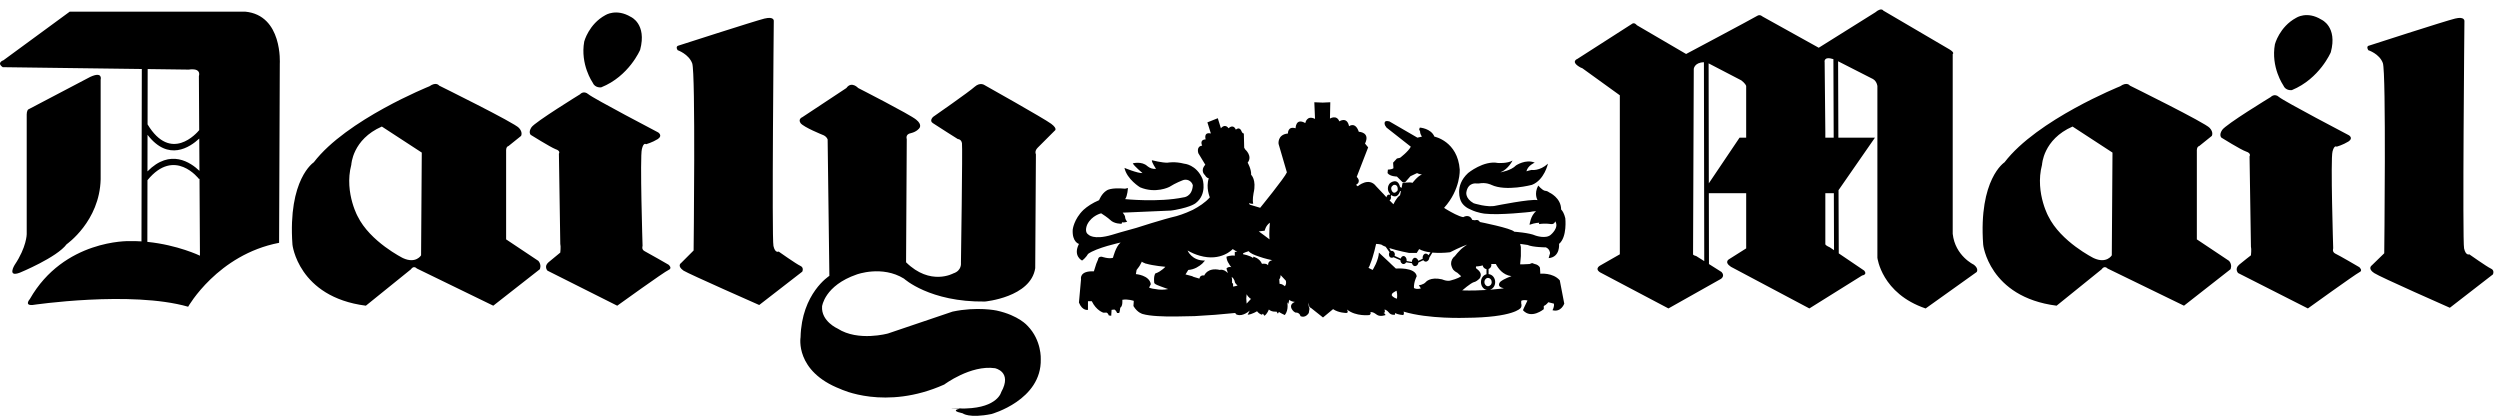
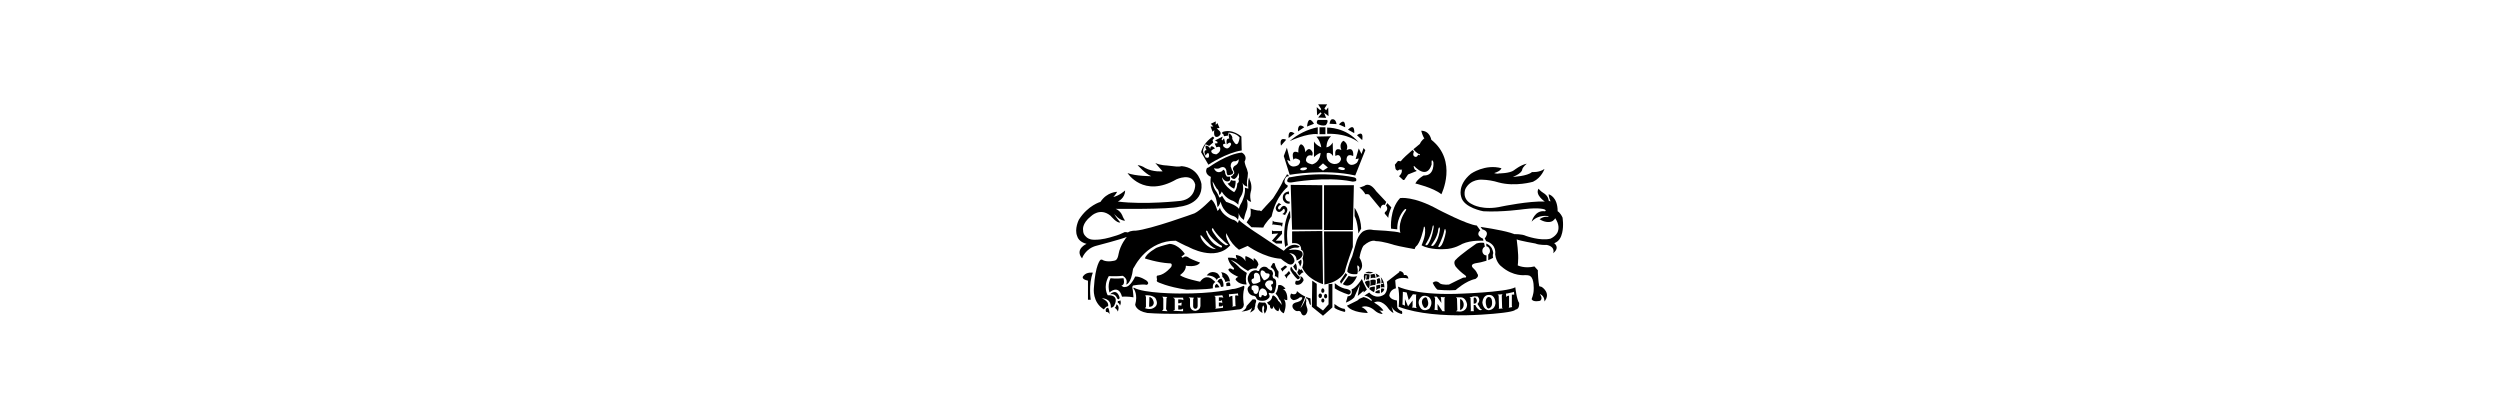
<svg xmlns="http://www.w3.org/2000/svg" width="203" height="34" viewBox="0 0 203 34" fill="none">
-   <path fill-rule="evenodd" clip-rule="evenodd" d="M102.636 19.1L103.087 19.437C103.03 18.931 103.115 18.085 103.115 18.085C102.775 18.309 102.693 18.732 102.693 18.732L102.213 18.789L102.636 19.1ZM121.1 22.762C121.043 22.649 120.958 22.566 120.816 22.566C120.677 22.566 120.535 22.706 120.535 22.904C120.535 23.102 120.677 23.241 120.816 23.241C120.984 23.241 121.127 23.102 121.127 22.904C121.126 22.848 121.1 22.818 121.1 22.762ZM121.088 21.439C121.095 21.464 121.1 21.494 121.1 21.522C121.098 21.592 121.076 21.66 121.036 21.717C120.995 21.774 120.938 21.817 120.873 21.841V22.257C120.951 22.265 121.026 22.289 121.094 22.327C121.162 22.365 121.222 22.417 121.269 22.48C121.36 22.602 121.409 22.75 121.408 22.902C121.408 23.207 121.236 23.452 120.983 23.528C121.679 23.474 122.115 23.411 122.115 23.411C121.437 23.269 121.831 22.875 121.831 22.875C122.142 22.62 122.733 22.422 122.733 22.422C122.029 22.337 121.635 21.775 121.464 21.437H121.088V21.439ZM120.733 23.545C120.464 23.5 120.254 23.237 120.254 22.904C120.254 22.585 120.448 22.328 120.704 22.269V21.855C120.627 21.843 120.556 21.807 120.5 21.752C120.445 21.697 120.408 21.626 120.396 21.549L120.393 21.551C120.112 21.634 119.858 21.634 119.858 21.634C119.801 21.776 119.914 21.832 119.914 21.832C120.506 22.255 120.112 22.649 120.112 22.649C119.831 22.904 119.69 22.904 119.69 22.904C119.408 22.989 118.731 23.581 118.731 23.581C119.484 23.604 120.175 23.581 120.733 23.545ZM113.009 20.931C113.06 20.931 113.109 20.916 113.151 20.887L113.713 21.13C113.713 21.298 113.826 21.441 113.967 21.441C114.055 21.441 114.132 21.384 114.177 21.303L114.654 21.374C114.685 21.515 114.782 21.61 114.897 21.61C115.027 21.61 115.159 21.49 115.176 21.317L115.575 21.128C115.622 21.199 115.692 21.244 115.773 21.244C115.912 21.244 116.054 21.102 116.054 20.933L116.308 20.512C116.787 20.549 117.269 20.54 117.746 20.483C118.506 20.087 119.127 19.862 119.127 19.862C118.9 20.03 118.675 20.173 118.533 20.342C118.391 20.482 118.26 20.633 118.139 20.792C118.037 20.866 117.955 20.964 117.901 21.077C117.847 21.191 117.821 21.316 117.828 21.442C117.85 21.603 117.907 21.756 117.996 21.892C118.138 22.06 118.336 22.147 118.336 22.147L118.647 22.428C118.392 22.626 117.828 22.765 117.828 22.765C117.517 22.881 117.096 22.683 117.096 22.683C116.109 22.458 115.772 22.907 115.772 22.907C115.573 23.132 115.207 23.162 115.207 23.162L115.375 23.416C115.009 23.529 114.813 23.387 114.813 23.387C114.784 22.908 115.038 22.429 115.038 22.429C114.925 21.669 113.345 21.808 113.345 21.808L112.952 21.439L112.867 21.354L111.965 20.509C111.965 20.763 111.852 21.13 111.713 21.441C111.6 21.693 111.458 21.92 111.458 21.92L111.121 21.749C111.185 21.655 111.232 21.551 111.26 21.441C111.541 20.763 111.739 19.805 111.739 19.805C111.908 19.805 112.05 19.834 112.162 19.861C112.247 19.918 112.304 19.946 112.304 19.946C112.37 19.977 112.441 20.008 112.518 20.039L112.829 20.48C112.8 20.532 112.784 20.591 112.784 20.65C112.783 20.819 112.867 20.931 113.009 20.931ZM116.156 20.492L115.992 20.726C115.969 20.688 115.937 20.655 115.898 20.632C115.86 20.609 115.816 20.596 115.772 20.594C115.63 20.594 115.517 20.733 115.517 20.931C115.517 20.958 115.519 20.986 115.526 21.01L115.167 21.178C115.129 21.046 115.013 20.93 114.897 20.93C114.758 20.93 114.645 21.099 114.645 21.268L114.215 21.194C114.22 21.172 114.222 21.151 114.222 21.128C114.222 20.96 114.107 20.789 113.967 20.789C113.861 20.789 113.774 20.883 113.736 21L113.238 20.776C113.255 20.736 113.263 20.693 113.262 20.65C113.262 20.509 113.149 20.369 113.008 20.369C112.985 20.368 112.963 20.372 112.942 20.381L112.81 20.142H112.807C113.525 20.376 114.416 20.539 114.416 20.539H115.037L115.235 20.227C115.49 20.37 115.821 20.452 116.156 20.492ZM112.815 15.679C112.838 15.708 112.86 15.735 112.883 15.759L112.848 15.822C112.829 15.81 112.807 15.803 112.784 15.801C112.671 15.801 112.586 15.914 112.586 16.027L112.56 16L112.333 15.745L112.25 15.661L111.742 15.125C111.15 14.336 110.248 15.125 110.248 15.125L110.108 15.012C110.585 14.73 110.165 14.364 110.165 14.364L111.094 11.967L110.84 11.658C111.292 10.727 110.334 10.699 110.334 10.699C110.051 9.854 109.544 10.249 109.544 10.249C109.375 9.431 108.753 9.854 108.753 9.854C108.529 9.29 107.993 9.628 107.993 9.628L108.02 8.303L107.401 8.331L106.723 8.303L106.78 9.655C106.105 9.318 105.99 9.994 105.99 9.994C105.202 9.542 105.202 10.417 105.202 10.417C104.552 10.219 104.581 10.84 104.581 10.84C103.707 10.924 103.82 11.685 103.82 11.685L104.495 13.996C104.327 14.419 102.326 16.872 102.326 16.872L101.479 16.618L101.423 16.478C101.62 16.591 101.762 16.534 101.762 16.534C101.678 16.252 101.789 15.688 101.789 15.688C102.044 14.589 101.592 14.194 101.592 14.194C101.62 13.743 101.31 13.208 101.31 13.208C101.733 12.672 101.113 12.137 101.113 12.137L101.028 11.995L101 10.84C100.887 10.84 100.831 10.698 100.831 10.698C100.662 10.219 100.352 10.53 100.352 10.53C100.126 10.023 99.76 10.417 99.76 10.417C99.448 9.994 99.138 10.417 99.138 10.417L98.885 9.599L98.04 9.936L98.322 10.838C97.701 10.697 97.899 11.318 97.899 11.318C97.363 11.345 97.617 11.825 97.617 11.825C97.11 11.881 97.307 12.446 97.307 12.446L97.87 13.375C97.419 13.882 97.843 14.221 97.843 14.221C97.984 14.476 98.153 14.476 98.153 14.476C97.899 15.237 98.238 16.026 98.238 16.026C97.871 16.449 97.336 16.786 96.856 17.04C96.153 17.379 95.531 17.548 95.531 17.548C94.431 17.802 92.262 18.506 92.262 18.506C91.501 18.702 90.289 19.069 90.289 19.069C88.767 19.521 88.372 19.042 88.372 19.042C88.005 18.815 88.288 18.223 88.288 18.223C88.654 17.49 89.415 17.321 89.415 17.321C89.951 17.661 90.148 17.857 90.148 17.857C90.486 18.197 91.079 18.168 91.079 18.168L91.107 18.055C91.36 18.084 91.529 17.998 91.529 17.998C91.36 17.83 91.36 17.632 91.36 17.632C91.36 17.491 91.163 17.267 91.163 17.267L95.081 17.098C95.223 17.071 95.335 17.071 95.447 17.041C96.8 16.788 97.111 16.478 97.111 16.478C98.041 15.744 97.647 14.532 97.647 14.532C97.139 13.349 96.153 13.291 96.153 13.291C95.391 13.094 94.828 13.207 94.828 13.207C94.405 13.236 93.532 13.01 93.532 13.01C93.503 13.178 93.869 13.714 93.869 13.714C93.743 13.725 93.615 13.711 93.495 13.673C93.374 13.634 93.262 13.572 93.165 13.489C92.714 13.066 91.981 13.264 91.981 13.264C92.094 13.489 92.771 14.054 92.771 14.054C92.376 14.082 91.306 13.631 91.306 13.631C91.503 14.562 92.574 15.209 92.574 15.209C93.843 15.745 94.942 15.182 94.942 15.182C95.477 14.844 96.013 14.646 96.013 14.646C96.094 14.609 96.182 14.59 96.27 14.591C96.359 14.591 96.447 14.611 96.527 14.648C96.608 14.686 96.679 14.74 96.736 14.808C96.793 14.876 96.835 14.956 96.859 15.041C96.802 16 96.097 16.027 96.097 16.027C94.067 16.45 91.361 16.168 91.361 16.168C91.558 15.914 91.587 15.266 91.587 15.266L91.361 15.322C90.178 15.209 89.867 15.464 89.867 15.464C89.444 15.717 89.247 16.253 89.247 16.253C88.712 16.479 88.289 16.76 87.978 17.042C87.189 17.805 87.104 18.649 87.104 18.649C87.048 19.664 87.611 19.806 87.611 19.806C87.105 20.791 87.865 21.158 87.865 21.158C88.204 20.906 88.344 20.623 88.344 20.623C89.02 20.117 90.994 19.693 90.994 19.693C90.599 20.004 90.373 20.933 90.373 20.933C90.035 21.046 89.471 20.847 89.471 20.847C89.161 20.821 89.161 21.074 89.161 21.074L89.019 21.412L88.822 22.033C87.61 21.976 87.779 22.68 87.779 22.68L87.61 24.568C87.892 25.272 88.343 25.16 88.343 25.16V24.457H88.653C89.019 25.217 89.584 25.386 89.584 25.386H89.753C89.95 25.33 90.035 25.613 90.035 25.613L90.232 25.64L90.26 25.16L90.484 25.134C90.626 25.191 90.71 25.415 90.71 25.415H90.879C90.935 25.302 90.964 24.992 90.964 24.992C91.189 24.851 91.132 24.345 91.132 24.345C91.584 24.26 92.063 24.43 92.063 24.43L92.035 24.851C92.373 25.415 92.797 25.5 92.797 25.5C93.079 25.583 93.501 25.64 94.009 25.669C94.883 25.725 95.982 25.695 96.997 25.669C98.098 25.613 99.198 25.528 100.295 25.414C100.408 25.582 100.463 25.556 100.463 25.556C100.943 25.724 101.478 25.216 101.478 25.216L101.31 25.556C101.676 25.527 102.072 25.272 102.072 25.272C102.169 25.406 102.307 25.506 102.466 25.556L102.551 25.47L102.664 25.639C102.888 25.526 103.03 25.133 103.03 25.133C103.285 25.358 103.651 25.301 103.651 25.301L103.764 25.469L103.847 25.328C104.015 25.443 104.326 25.582 104.326 25.582C104.666 25.159 104.524 24.541 104.524 24.541L104.61 24.68L104.692 24.343C104.861 24.511 105.145 24.511 105.145 24.511C104.61 24.735 104.918 25.132 104.918 25.132C104.985 25.243 105.083 25.331 105.202 25.384C105.291 25.373 105.381 25.396 105.454 25.448C105.527 25.501 105.578 25.579 105.596 25.667C106.018 25.866 106.273 25.413 106.273 25.413L106.329 25.075C106.244 24.877 106.244 24.567 106.244 24.567L106.329 24.934L106.469 25.019L107.427 25.779L108.246 25.102C108.697 25.413 109.318 25.413 109.318 25.413C109.542 25.413 109.374 25.132 109.374 25.132C110.108 25.724 111.206 25.582 111.206 25.582C111.374 25.443 111.262 25.358 111.262 25.358C111.461 25.272 111.798 25.556 111.798 25.556C112.079 25.752 112.502 25.582 112.502 25.582C112.476 25.443 112.334 25.414 112.334 25.414C112.532 25.414 112.419 25.133 112.419 25.133C112.615 25.159 112.785 25.385 112.785 25.385C112.954 25.612 113.265 25.556 113.265 25.556L113.291 25.414C113.489 25.556 113.939 25.582 113.939 25.582C114.054 25.469 113.967 25.301 113.967 25.301C115.997 25.922 119.012 25.807 119.012 25.807C122.931 25.78 123.467 25.019 123.467 25.019C123.609 24.848 123.523 24.652 123.523 24.652V24.428C123.722 24.313 124.032 24.399 124.032 24.399L123.748 24.991L123.665 25.189C124.34 25.95 125.355 25.104 125.355 25.104V24.849C125.553 24.767 125.722 24.541 125.722 24.541L126.174 24.654C126.231 24.908 126.061 25.189 126.061 25.189C126.765 25.385 127.018 24.654 127.018 24.654L126.654 22.763C126.089 22.116 125.074 22.227 125.074 22.227L125.045 21.748C124.989 21.58 124.793 21.467 124.623 21.439L124.405 21.361L124.2 21.439C123.889 21.466 123.437 21.466 123.437 21.466V21.439L123.494 20.79V20.058L123.437 19.804L124.032 19.889C124.482 20.085 125.526 20.085 125.526 20.085C125.863 20.226 125.863 20.564 125.863 20.564L125.75 20.96C126.709 20.875 126.596 19.804 126.596 19.804C127.271 19.239 127.102 17.717 127.102 17.717C127.016 17.351 126.877 17.125 126.791 17.04L126.764 17.013C126.764 16.054 125.806 15.631 125.806 15.631C125.637 15.489 125.439 15.489 125.439 15.489C125.215 15.434 124.904 15.066 124.904 15.066C124.537 15.743 124.847 16.25 124.847 16.25C124.283 16.137 121.463 16.701 121.463 16.701C120.787 16.87 119.661 16.504 119.661 16.504C118.955 16.109 119.069 15.602 119.069 15.602C119.208 14.784 119.885 14.897 119.885 14.897H120.084C120.676 14.784 121.098 15.01 121.098 15.01C122.282 15.573 124.394 15.01 124.394 15.01C125.409 14.615 125.693 13.29 125.693 13.29C125.015 13.911 124.368 13.798 124.368 13.798C124.225 13.827 124.084 13.865 123.945 13.911C124.058 13.432 124.62 13.206 124.62 13.206C123.889 12.896 123.1 13.432 123.1 13.432C122.706 13.854 121.83 13.995 121.83 13.995C122.477 13.742 122.817 13.037 122.817 13.037C122.395 13.29 121.634 13.234 121.634 13.234C120.478 13.008 119.209 14.05 119.209 14.05C118.053 15.122 118.617 16.306 118.617 16.306C118.759 16.644 119.096 16.898 119.463 17.039C119.998 17.293 120.56 17.35 120.56 17.35C121.774 17.49 124.255 17.208 124.255 17.208C124.48 17.152 124.734 17.152 124.734 17.152C124.282 17.49 124.199 18.252 124.199 18.252C124.649 18.084 124.987 18.084 124.987 18.084L124.96 18.197C125.496 18.111 125.945 18.197 125.945 18.197C126.228 18.223 126.285 17.972 126.285 17.972C126.622 18.478 125.945 19.043 125.945 19.043C125.551 19.437 124.678 19.126 124.678 19.126C124.199 18.901 122.957 18.815 122.957 18.815C122.732 18.534 120.166 18.027 120.166 18.027C120.025 17.773 119.772 17.886 119.772 17.886L119.546 17.857C119.321 17.321 118.814 17.632 118.814 17.632C118.448 17.576 117.856 17.238 117.516 17.04C117.347 16.956 117.263 16.872 117.263 16.872C118.616 15.377 118.531 13.772 118.531 13.772C118.362 11.459 116.474 11.093 116.474 11.093C116.193 10.417 115.291 10.36 115.291 10.36L115.235 10.502L115.318 10.699C115.291 10.841 115.459 11.094 115.459 11.094L115.093 11.178L112.81 9.854C112.247 9.713 112.472 10.191 112.472 10.191L112.585 10.36L114.558 11.911C114.36 12.305 113.685 12.813 113.685 12.813L113.431 12.87L113.12 13.207L113.148 13.659C113.007 13.772 112.696 13.772 112.696 13.772L112.669 14.054C112.865 14.336 113.429 14.336 113.429 14.336L113.88 14.787C114.022 14.872 114.134 14.759 114.134 14.759L114.528 14.308L115.064 14.055C115.206 14.139 115.46 14.168 115.46 14.168C115.094 14.31 114.7 14.844 114.7 14.844C114.389 14.759 113.881 14.872 113.881 14.872L113.825 15.182L113.808 15.257L113.685 15.182C113.487 14.365 112.866 14.872 112.866 14.872C112.766 14.98 112.706 15.119 112.697 15.267C112.688 15.414 112.729 15.559 112.815 15.679ZM112.828 16.269C112.896 16.238 112.951 16.141 112.951 16.026C112.951 15.993 112.944 15.961 112.931 15.932L112.969 15.837C113.057 15.909 113.167 15.947 113.281 15.947C113.571 15.937 113.684 15.518 113.684 15.518H113.754L113.684 15.856C113.401 16.025 113.148 16.588 113.148 16.588L112.828 16.269ZM113.004 15.464C112.853 15.15 113.177 15.011 113.177 15.011C113.571 14.955 113.488 15.462 113.488 15.462C113.382 15.594 113.297 15.644 113.227 15.649C113.073 15.662 113.007 15.466 113.004 15.464ZM97.617 21.411C97.391 21.609 96.996 21.89 96.489 21.919L96.263 22.283L96.799 22.424L96.912 22.481L97.391 22.623C97.391 22.623 97.419 22.311 97.786 22.368C97.786 22.368 98.04 21.691 99.054 21.918C99.054 21.918 99.224 21.861 99.448 21.974C99.534 22.03 99.618 22.087 99.702 22.17L99.589 21.803C99.589 21.803 99.702 21.635 99.983 21.691C99.983 21.691 99.87 21.578 99.786 21.41C99.667 21.244 99.598 21.048 99.589 20.845C99.589 20.845 99.927 20.706 100.265 20.762V20.451H100.462L100.096 20.226C100.096 20.226 99.165 21.268 97.417 20.762C97.072 20.664 96.74 20.522 96.431 20.339C96.431 20.339 96.77 21.185 97.841 21.156C97.843 21.156 97.758 21.269 97.617 21.411ZM93.079 21.411C93.642 21.579 94.629 21.665 94.629 21.665C94.544 21.748 94.46 21.834 94.376 21.89C94.066 22.145 93.813 22.201 93.813 22.201C93.643 22.482 93.729 22.991 93.729 22.991C93.813 23.104 94.066 23.187 94.292 23.272C94.574 23.385 94.855 23.471 94.855 23.471C94.511 23.541 94.157 23.541 93.813 23.471C93.502 23.442 93.306 23.355 93.306 23.355L93.446 23.074C93.334 22.34 92.234 22.257 92.234 22.257L92.291 21.92C92.431 21.749 92.573 21.553 92.63 21.412C92.665 21.36 92.693 21.303 92.714 21.244C92.77 21.3 92.911 21.357 93.052 21.412L93.079 21.411ZM113.151 23.75C113.065 23.807 113.009 23.863 113.009 23.975C113.009 23.975 113.065 24.143 113.432 24.256C113.432 24.256 113.488 23.947 113.403 23.609C113.402 23.609 113.262 23.665 113.151 23.75ZM100.295 23.241L100.492 23.185C100.492 23.185 100.295 23.017 100.268 22.904C100.268 22.904 100.268 22.679 100.014 22.481L100.042 22.679V22.96L100.126 23.045V23.27L100.295 23.241ZM101.197 24.23L101.226 24.652L101.592 24.256C101.563 24.257 101.535 24.25 101.51 24.235C101.485 24.22 101.464 24.199 101.451 24.173C101.31 24.06 101.226 23.892 101.226 23.892L101.197 24.23ZM102.471 21.421C102.686 21.397 102.865 21.412 102.967 21.534C102.964 21.354 103.043 21.174 103.311 21.128C103.311 21.128 102.719 21.015 102.183 20.817C101.846 20.704 101.507 20.563 101.394 20.395L101.141 20.48L100.943 20.563V20.648C100.943 20.648 101.478 20.731 101.761 20.959V20.844C101.761 20.845 102.273 20.942 102.471 21.421ZM103.959 22.537C103.959 22.481 103.987 22.424 103.987 22.339L104.41 22.792C104.41 22.792 104.493 23.073 104.325 23.242C104.325 23.242 104.242 23.159 104.129 23.103C104.059 23.067 103.981 23.048 103.902 23.047L103.876 22.68C103.876 22.679 103.932 22.623 103.959 22.537ZM69.682 7.146C69.682 7.146 73.883 9.289 74.389 9.712C74.925 10.135 74.643 10.417 74.643 10.417C74.643 10.417 74.446 10.698 73.967 10.811C73.486 10.895 73.629 11.29 73.629 11.29L73.573 21.298C75.546 23.242 77.407 22.2 77.407 22.2C78.112 21.975 78.028 21.354 78.028 21.354C78.028 21.354 78.169 11.94 78.112 11.629C78.055 11.291 77.774 11.291 77.774 11.291C77.774 11.291 76.027 10.191 75.744 9.995C75.433 9.798 75.772 9.488 75.772 9.488C75.772 9.488 78.731 7.431 79.156 7.036C79.578 6.669 79.917 6.894 79.917 6.894C79.917 6.894 84.793 9.629 85.357 10.052C85.92 10.475 85.639 10.615 85.639 10.615L84.258 11.996C83.975 12.278 84.116 12.532 84.116 12.532L84.06 21.778C83.693 24.146 79.972 24.485 79.972 24.485C75.49 24.542 73.404 22.625 73.404 22.625C71.628 21.525 69.571 22.285 69.571 22.285C66.95 23.187 66.752 24.879 66.752 24.879C66.666 26.093 68.02 26.683 68.02 26.683C69.683 27.755 72.107 27.078 72.107 27.078C74.165 26.374 77.35 25.302 77.35 25.302C79.351 24.879 80.93 25.217 80.93 25.217C82.734 25.613 83.439 26.459 83.439 26.459C84.594 27.642 84.51 29.164 84.51 29.164C84.594 32.492 80.507 33.619 80.507 33.619C78.675 33.985 78.168 33.562 78.168 33.562C76.871 33.279 78.252 33.139 78.252 33.139C78.252 33.139 75.884 33.279 78.449 33.166C81.015 33.083 81.297 31.843 81.297 31.843C82.228 30.179 80.79 29.898 80.79 29.898C78.817 29.617 76.675 31.223 76.675 31.223C71.883 33.364 68.247 31.589 68.247 31.589C64.526 30.151 65.005 27.389 65.005 27.389C65.089 23.809 67.345 22.4 67.345 22.4L67.204 11.321C67.091 11.039 66.809 10.955 66.809 10.955C66.809 10.955 65.259 10.334 65.005 9.996C64.779 9.658 65.146 9.517 65.146 9.517L68.726 7.149C69.147 6.555 69.682 7.146 69.682 7.146ZM0.224 5.455C-0.311 5.089 0.281 4.892 0.281 4.892L5.665 0.945H19.9C22.972 1.226 22.719 5.173 22.719 5.173L22.662 19.717C17.673 20.676 15.277 24.906 15.277 24.906C10.625 23.581 2.648 24.764 2.648 24.764C1.943 24.821 2.422 24.285 2.422 24.285C5.185 19.436 10.484 19.578 10.484 19.578C10.826 19.571 11.162 19.58 11.488 19.601L11.515 5.603L0.224 5.455ZM7.328 6.244C8.37 5.765 8.173 6.47 8.173 6.47V14.559C8.089 17.971 5.411 19.832 5.411 19.832C4.622 20.904 1.606 22.143 1.606 22.143C0.563 22.537 1.183 21.522 1.183 21.522C2.169 20.058 2.169 19.013 2.169 19.013V9.289C2.169 9.007 2.282 8.894 2.282 8.894L7.328 6.244ZM11.965 19.641C14.429 19.889 16.236 20.762 16.236 20.762L16.2 14.508L16.161 14.537C16.156 14.53 14.183 11.926 11.974 14.632L11.965 19.641ZM16.195 13.874L16.18 11.251C15.425 11.957 13.666 13.145 11.98 10.946L11.974 13.916C13.831 12.031 15.501 13.205 16.195 13.874ZM16.175 10.567L16.15 6.188C16.347 5.455 15.333 5.652 15.333 5.652L11.991 5.608L11.983 10.1C13.873 13.234 15.982 10.803 16.175 10.567ZM55.079 3.707C55.079 3.707 61.281 1.706 62.07 1.509C62.886 1.312 62.831 1.706 62.831 1.706C62.831 1.706 62.663 19.352 62.804 19.973C62.944 20.594 63.226 20.426 63.226 20.426C63.226 20.426 64.664 21.441 64.974 21.58C65.313 21.722 65.143 22.059 65.143 22.059L61.648 24.767C61.648 24.767 55.954 22.257 55.503 21.976C54.94 21.58 55.306 21.355 55.306 21.355L56.321 20.34C56.321 20.34 56.489 5.908 56.208 5.146C55.926 4.385 55.024 4.075 55.024 4.075C54.826 3.764 55.079 3.707 55.079 3.707ZM48.117 6.696C48.315 7.175 48.821 7.091 48.821 7.091C51.077 6.189 51.979 4.046 51.979 4.046C52.542 1.932 51.218 1.369 51.218 1.369C50.033 0.664 49.16 1.227 49.16 1.227C47.806 1.96 47.44 3.37 47.44 3.37C47.103 5.23 48.117 6.696 48.117 6.696ZM47.103 7.654C47.103 7.654 43.438 9.91 43.156 10.333C42.873 10.756 43.1 10.954 43.1 10.954C43.1 10.954 44.679 11.94 45.102 12.109C45.552 12.25 45.383 12.476 45.383 12.476L45.495 19.805C45.552 20.003 45.495 20.509 45.495 20.509C45.495 20.509 44.875 21.017 44.537 21.299C44.143 21.637 44.452 21.976 44.452 21.976L50.119 24.823C50.119 24.823 53.951 22.06 54.29 21.92C54.628 21.778 54.29 21.497 54.29 21.497C54.29 21.497 52.627 20.539 52.346 20.397C52.064 20.255 52.177 19.974 52.177 19.974C52.177 19.974 51.952 12.728 52.121 12.108C52.261 11.516 52.458 11.713 52.458 11.713C52.458 11.713 52.965 11.572 53.417 11.29C53.84 11.008 53.446 10.754 53.446 10.754C53.446 10.754 48.174 7.993 47.78 7.654C47.384 7.316 47.103 7.654 47.103 7.654ZM23.747 19.86C23.734 19.804 24.184 24.117 29.709 24.822L33.374 21.863C33.374 21.863 33.571 21.524 33.853 21.805L40.054 24.822L43.832 21.863C43.832 21.863 44.001 21.524 43.719 21.186L41.097 19.437V12.249C41.097 12.249 41.069 11.911 41.294 11.855L42.309 11.038C42.309 11.038 42.478 10.756 42.141 10.389C41.83 9.995 35.657 6.95 35.657 6.95C35.657 6.95 35.431 6.613 34.867 7.007C34.867 7.007 28.13 9.713 25.48 13.179C25.481 13.179 23.367 14.532 23.747 19.86ZM29.033 17.549C29.202 17.858 27.905 15.716 28.526 13.376C28.526 13.376 28.611 11.319 31.006 10.276L34.248 12.39L34.192 20.733C34.192 20.733 33.769 21.439 32.726 20.96C32.726 20.96 30.048 19.635 29.033 17.549ZM184.383 7.879C184.383 7.879 180.719 10.106 180.436 10.557C180.155 10.98 180.38 11.177 180.38 11.177C180.38 11.177 181.959 12.163 182.382 12.305C182.832 12.447 182.663 12.699 182.663 12.699L182.776 20.028C182.832 20.226 182.776 20.732 182.776 20.732C182.776 20.732 182.155 21.211 181.817 21.495C181.423 21.832 181.734 22.17 181.734 22.17L187.4 25.045C187.4 25.045 191.234 22.283 191.571 22.113C191.909 21.974 191.571 21.691 191.571 21.691C191.571 21.691 189.936 20.732 189.627 20.593C189.343 20.451 189.456 20.17 189.456 20.17C189.456 20.17 189.232 12.925 189.4 12.305C189.542 11.742 189.74 11.911 189.74 11.911C189.74 11.911 190.245 11.769 190.698 11.488C191.121 11.206 190.725 10.981 190.725 10.981C190.725 10.981 185.453 8.219 185.059 7.88C184.693 7.541 184.383 7.879 184.383 7.879ZM128.342 5.483C127.469 5.003 128.09 4.778 128.09 4.778L132.486 1.959C132.711 1.762 132.909 2.044 132.909 2.044L136.912 4.384C136.912 4.384 142.323 1.508 142.691 1.284C142.916 1.142 143.114 1.34 143.114 1.34L147.682 3.877L152.276 1.001C152.782 0.579 152.923 0.86 152.923 0.86L158.308 4.017C158.758 4.3 158.56 4.384 158.56 4.384V18.987C158.758 20.789 160.281 21.496 160.281 21.496C160.704 21.834 160.506 22.088 160.506 22.088L156.361 25.047C152.782 23.833 152.444 20.931 152.444 20.931V6.977C152.359 6.498 152.021 6.385 152.021 6.385L149.254 4.975L149.275 11.176H152.247L149.289 15.441L149.307 20.574L151.375 21.974C151.656 22.311 151.207 22.368 151.207 22.368L146.92 25.045L140.55 21.663C139.958 21.267 140.409 21.042 140.409 21.042L141.79 20.169V15.686H138.757L138.768 21.441L139.79 22.087C140.101 22.424 139.734 22.649 139.734 22.649L135.477 25.045L129.924 22.113C129.445 21.802 129.951 21.551 129.951 21.551L131.53 20.649V7.738L128.485 5.54L128.342 5.483ZM148.872 4.801C148.031 4.539 148.161 5.061 148.161 5.061L148.217 10.727V11.178H148.895L148.872 4.801ZM148.908 15.687H148.217V19.832C148.244 19.945 148.584 20.085 148.584 20.085L148.923 20.316L148.908 15.687ZM138.756 14.886L141.253 11.177H141.789V6.977C141.706 6.752 141.395 6.526 141.395 6.526L138.739 5.145L138.756 14.886ZM138.358 5.054C137.579 5.071 137.534 5.597 137.534 5.597L137.476 20.65C137.476 20.733 137.73 20.79 137.73 20.79L138.385 21.203L138.358 5.054ZM161.034 19.86C161.02 19.804 161.47 24.117 166.996 24.822L170.66 21.863C170.66 21.863 170.858 21.524 171.139 21.805L177.34 24.822L181.118 21.863C181.118 21.863 181.286 21.524 181.005 21.186L178.384 19.437V12.249C178.384 12.249 178.358 11.911 178.582 11.855L179.597 11.038C179.597 11.038 179.766 10.756 179.429 10.389C179.118 9.995 172.944 6.95 172.944 6.95C172.944 6.95 172.72 6.613 172.154 7.007C172.154 7.007 165.417 9.713 162.767 13.179C162.766 13.179 160.653 14.532 161.034 19.86ZM166.319 17.549C166.487 17.858 165.191 15.716 165.813 13.376C165.813 13.376 165.896 11.319 168.292 10.276L171.534 12.39L171.478 20.733C171.478 20.733 171.055 21.439 170.011 20.96C170.011 20.96 167.334 19.635 166.319 17.549ZM192.361 3.707C192.361 3.707 198.532 1.706 199.351 1.509C200.139 1.312 200.111 1.706 200.111 1.706C200.111 1.706 199.943 19.55 200.083 20.171C200.224 20.79 200.505 20.65 200.505 20.65C200.505 20.65 201.943 21.665 202.254 21.805C202.592 21.946 202.422 22.284 202.422 22.284L198.928 24.991C198.928 24.991 193.234 22.482 192.783 22.172C192.219 21.806 192.585 21.553 192.585 21.553L193.6 20.566C193.6 20.566 193.768 5.88 193.487 5.119C193.206 4.357 192.304 4.076 192.304 4.076C192.107 3.735 192.361 3.707 192.361 3.707ZM185.398 6.922C185.596 7.401 186.102 7.316 186.102 7.316C188.358 6.385 189.261 4.243 189.261 4.243C189.823 2.157 188.498 1.593 188.498 1.593C187.315 0.861 186.441 1.452 186.441 1.452C185.087 2.184 184.723 3.595 184.723 3.595C184.383 5.455 185.398 6.922 185.398 6.922Z" fill="black" />
  <path fill-rule="evenodd" clip-rule="evenodd" d="M98.322 10.05L98.717 9.854V10.136L98.857 9.995L99.025 10.389L98.801 10.418L98.942 10.559C99.252 10.784 99.055 10.981 99.055 10.981L98.914 11.094C98.462 11.262 98.604 10.559 98.604 10.559L98.462 10.699L98.294 10.276H98.52L98.322 10.05Z" fill="black" />
-   <path fill-rule="evenodd" clip-rule="evenodd" d="M97.899 11.826C98.237 11.854 98.265 12.108 98.265 12.108C98.293 11.629 98.659 12.052 98.659 12.052C98.54 12.089 98.433 12.157 98.349 12.249C98.349 12.531 98.772 12.531 98.772 12.531C99.138 12.333 99.082 12.108 99.082 12.108C99.138 11.797 98.772 11.966 98.772 11.966L98.63 11.656L98.856 11.629V11.516L98.659 11.403L99.28 11.093L99.195 11.347L99.251 11.403L99.392 11.234L99.504 11.685C99.222 11.629 99.335 11.882 99.335 11.882C99.495 12.055 99.623 12.071 99.716 12.034C99.796 11.996 99.86 11.932 99.898 11.854C100.068 11.656 99.871 11.571 99.871 11.571C99.646 11.655 99.617 11.741 99.617 11.741C99.504 11.149 99.814 11.26 99.814 11.26C99.73 10.979 99.814 10.837 99.814 10.837C100.04 10.95 100.068 11.175 100.068 11.175C100.405 10.809 100.462 11.203 100.462 11.203C100.011 11.288 100.208 11.541 100.208 11.541C100.314 11.708 100.397 11.735 100.463 11.693C100.606 11.6 100.659 11.171 100.659 11.171C100.405 10.805 99.757 10.739 99.757 10.776L99.729 11.006L99.39 11.062L99.334 10.893L99.25 10.865V10.723C100.067 10.414 100.801 11.09 100.801 11.09L100.828 12.217C99.616 12.387 98.122 13.373 98.122 13.373L97.53 12.358C97.728 11.541 98.488 11.09 98.488 11.09L98.601 11.203L98.46 11.372L98.516 11.569L98.178 11.851L97.896 11.71C97.775 11.924 97.658 12.132 97.699 12.358L97.896 12.781C98.291 12.95 98.151 12.471 98.151 12.471C98.038 12.329 97.896 12.639 97.896 12.639C97.643 12.16 97.981 12.188 97.981 12.188C97.842 12.052 97.899 11.826 97.899 11.826ZM88.738 22.143C88.371 23.102 88.568 24.341 88.568 24.341H88.343V22.791C87.694 22.649 87.976 22.397 87.976 22.397C88.23 22.058 88.738 22.143 88.738 22.143ZM89.977 24.99C90.119 25.215 90.09 25.526 90.09 25.526C90.034 25.301 89.808 25.328 89.808 25.328C89.696 24.99 89.977 24.99 89.977 24.99ZM90.513 24.99C90.655 24.907 90.655 24.709 90.655 24.709C90.966 24.848 90.767 25.301 90.767 25.301C90.711 25.103 90.513 24.99 90.513 24.99ZM90.147 23.892C90.598 23.807 90.711 24.23 90.711 24.23C90.908 24.428 90.908 24.145 90.908 24.145C90.653 23.354 90.147 23.892 90.147 23.892ZM90.766 24.428C90.907 24.484 90.963 24.371 90.963 24.371C91.076 24.624 90.935 24.822 90.935 24.822C90.907 24.597 90.766 24.597 90.766 24.597V24.428Z" fill="black" />
+   <path fill-rule="evenodd" clip-rule="evenodd" d="M97.899 11.826C98.237 11.854 98.265 12.108 98.265 12.108C98.293 11.629 98.659 12.052 98.659 12.052C98.54 12.089 98.433 12.157 98.349 12.249C98.349 12.531 98.772 12.531 98.772 12.531C99.138 12.333 99.082 12.108 99.082 12.108C99.138 11.797 98.772 11.966 98.772 11.966L98.63 11.656L98.856 11.629V11.516L98.659 11.403L99.28 11.093L99.195 11.347L99.251 11.403L99.392 11.234L99.504 11.685C99.222 11.629 99.335 11.882 99.335 11.882C99.495 12.055 99.623 12.071 99.716 12.034C99.796 11.996 99.86 11.932 99.898 11.854C100.068 11.656 99.871 11.571 99.871 11.571C99.646 11.655 99.617 11.741 99.617 11.741C99.504 11.149 99.814 11.26 99.814 11.26C99.73 10.979 99.814 10.837 99.814 10.837C100.04 10.95 100.068 11.175 100.068 11.175C100.011 11.288 100.208 11.541 100.208 11.541C100.314 11.708 100.397 11.735 100.463 11.693C100.606 11.6 100.659 11.171 100.659 11.171C100.405 10.805 99.757 10.739 99.757 10.776L99.729 11.006L99.39 11.062L99.334 10.893L99.25 10.865V10.723C100.067 10.414 100.801 11.09 100.801 11.09L100.828 12.217C99.616 12.387 98.122 13.373 98.122 13.373L97.53 12.358C97.728 11.541 98.488 11.09 98.488 11.09L98.601 11.203L98.46 11.372L98.516 11.569L98.178 11.851L97.896 11.71C97.775 11.924 97.658 12.132 97.699 12.358L97.896 12.781C98.291 12.95 98.151 12.471 98.151 12.471C98.038 12.329 97.896 12.639 97.896 12.639C97.643 12.16 97.981 12.188 97.981 12.188C97.842 12.052 97.899 11.826 97.899 11.826ZM88.738 22.143C88.371 23.102 88.568 24.341 88.568 24.341H88.343V22.791C87.694 22.649 87.976 22.397 87.976 22.397C88.23 22.058 88.738 22.143 88.738 22.143ZM89.977 24.99C90.119 25.215 90.09 25.526 90.09 25.526C90.034 25.301 89.808 25.328 89.808 25.328C89.696 24.99 89.977 24.99 89.977 24.99ZM90.513 24.99C90.655 24.907 90.655 24.709 90.655 24.709C90.966 24.848 90.767 25.301 90.767 25.301C90.711 25.103 90.513 24.99 90.513 24.99ZM90.147 23.892C90.598 23.807 90.711 24.23 90.711 24.23C90.908 24.428 90.908 24.145 90.908 24.145C90.653 23.354 90.147 23.892 90.147 23.892ZM90.766 24.428C90.907 24.484 90.963 24.371 90.963 24.371C91.076 24.624 90.935 24.822 90.935 24.822C90.907 24.597 90.766 24.597 90.766 24.597V24.428Z" fill="black" />
  <path fill-rule="evenodd" clip-rule="evenodd" d="M91.105 24.088C90.823 23.046 90.09 23.75 90.09 23.75C89.893 23.103 90.176 22.594 90.176 22.594C90.598 22.65 91.162 22.594 91.162 22.594C91.302 22.594 91.246 22.679 91.246 22.679C91.359 23.185 91.049 23.185 91.049 23.185C91.275 23.383 91.331 23.297 91.331 23.297C91.783 23.354 92.177 22.454 92.177 22.454C92.6 22.425 93.108 22.792 93.108 22.792C93.39 23.046 93.108 23.129 93.108 23.129C92.712 23.046 92.007 23.186 92.007 23.186C91.923 23.242 91.951 23.413 91.951 23.413C92.007 23.581 92.036 24.144 92.036 24.144C91.67 24.06 91.105 24.088 91.105 24.088ZM92.966 20.986C93.079 20.564 93.924 20.113 93.924 20.113C94.347 19.945 94.967 19.802 94.967 19.802C95.701 19.831 96.208 20.619 96.208 20.619L95.925 20.844L96.038 20.929C96.293 20.674 96.574 20.958 96.574 20.958C96.827 21.097 97.447 21.324 97.447 21.324C97.165 21.745 96.292 21.576 96.292 21.576C96.319 22.029 95.812 22.337 95.812 22.337C96.151 22.62 97.447 22.875 97.447 22.875C97.927 22.197 98.433 22.677 98.433 22.677C98.546 22.759 98.688 22.901 98.688 22.901C98.406 23.043 98.49 23.409 98.49 23.409C97.927 23.522 96.348 23.522 96.348 23.522C94.797 23.295 94.008 22.901 94.008 22.901C93.868 22.816 93.953 22.703 93.953 22.703L93.924 22.535C93.897 22.337 94.066 22.367 94.066 22.367C94.629 22.281 95.109 21.663 95.109 21.663C95.25 21.325 94.939 21.382 94.939 21.382C93.981 21.326 92.966 20.986 92.966 20.986Z" fill="black" />
  <path fill-rule="evenodd" clip-rule="evenodd" d="M97.984 22.369C98.351 21.864 98.858 22.201 98.858 22.201C98.971 22.284 99.083 22.539 99.083 22.539C98.858 22.539 98.801 22.737 98.801 22.737C98.604 22.339 97.984 22.369 97.984 22.369ZM98.661 23.354C98.604 23.13 98.802 23.046 98.802 23.046C98.915 23.128 99.027 23.327 99.027 23.327C98.914 23.354 98.661 23.354 98.661 23.354ZM98.858 22.877C99.111 22.99 99.14 23.298 99.14 23.298L99.337 23.271C99.393 22.849 99.168 22.624 99.168 22.624C98.914 22.65 98.858 22.877 98.858 22.877ZM99.14 22.115C99.282 22.2 99.253 22.481 99.253 22.481C99.45 22.623 99.506 22.904 99.506 22.904C99.648 22.819 99.873 22.847 99.873 22.847C99.76 22.058 99.14 22.115 99.14 22.115ZM99.563 23.017L99.59 23.241L99.9 23.215C99.928 23.047 99.844 22.934 99.844 22.934C99.675 22.904 99.563 23.017 99.563 23.017ZM101.536 16.928C101.593 17.153 101.536 17.549 101.536 17.549C101.451 17.717 101.226 18.055 101.226 18.055L101.62 18.451L102.58 18.478C102.693 18.14 103.255 17.576 103.255 17.576C103.621 15.884 104.551 15.18 104.551 15.18V15.039C104.326 14.982 104.299 14.757 104.299 14.757C104.297 14.669 104.316 14.582 104.355 14.504C104.395 14.425 104.452 14.357 104.523 14.306C104.636 14.419 104.636 14.221 104.636 14.221C104.58 14.165 104.494 14.165 104.494 14.165L104.438 14.277L104.186 14.671C104.073 15.038 103.367 16.109 103.367 16.109C103.142 16.335 102.408 17.152 102.408 17.152L102.295 17.095C102.044 17.126 101.536 16.928 101.536 16.928ZM103.172 21.692L103.368 21.354L103.509 21.383C103.566 21.777 103.821 22.058 103.821 22.058L103.792 22.623C103.709 22.425 103.511 22.425 103.511 22.425C103.651 21.919 103.172 21.692 103.172 21.692ZM101.901 24.313H101.704L101.225 24.849C101.196 25.16 100.802 25.301 100.802 25.301C101.564 25.245 101.677 24.964 101.677 24.964C101.637 25.11 101.581 25.251 101.507 25.384C101.985 25.132 101.874 25.02 101.874 25.02C101.959 24.737 101.93 24.709 101.93 24.709C101.959 24.567 101.985 24.541 101.985 24.541C102.044 24.313 101.901 24.313 101.901 24.313ZM102.24 24.54C102.551 24.596 102.719 24.566 102.719 24.566C103.116 24.933 102.693 25.468 102.693 25.468C102.58 25.214 102.636 25.102 102.636 25.102C102.693 24.962 102.58 24.791 102.58 24.791C102.409 25.018 102.521 25.412 102.521 25.412C102.184 25.27 102.101 24.933 102.101 24.933C102.101 24.709 102.24 24.54 102.24 24.54ZM105.397 21.269L105.651 21.073C105.764 21.354 105.568 21.636 105.568 21.636C105.534 21.504 105.476 21.38 105.397 21.269ZM105.003 21.636C105.088 21.552 105.201 21.383 105.201 21.383C105.369 21.635 105.284 21.975 105.284 21.975C105.144 21.89 105.201 21.947 105.201 21.947L105.003 21.636Z" fill="black" />
  <path fill-rule="evenodd" clip-rule="evenodd" d="M104.918 18.788V19.747C105.737 19.662 105.652 20.283 105.652 20.283C105.989 20.396 105.765 20.987 105.765 20.987C105.906 21.326 105.738 21.72 105.738 21.72C106.161 22.705 107.428 23.073 107.428 23.073L107.372 18.76L104.918 18.788ZM104.75 17.096L104.778 17.661C104.326 18.619 104.58 19.915 104.58 19.915C104.532 19.923 104.486 19.942 104.447 19.972C104.408 20.001 104.377 20.039 104.356 20.083C104.045 18.055 104.75 17.096 104.75 17.096ZM106.554 22.792L106.525 24.907L107.427 25.639L108.19 24.963V23.046L107.879 23.073V24.709L107.427 25.215L106.92 24.848V23.046L106.554 22.792Z" fill="black" />
  <path fill-rule="evenodd" clip-rule="evenodd" d="M107.398 23.777C107.481 23.777 107.54 23.721 107.54 23.609C107.54 23.497 107.481 23.413 107.398 23.413C107.342 23.413 107.285 23.496 107.285 23.609C107.285 23.722 107.343 23.777 107.398 23.777ZM107.653 24.23C107.709 24.23 107.766 24.145 107.766 24.062C107.766 23.949 107.709 23.863 107.653 23.863C107.568 23.863 107.511 23.949 107.511 24.062C107.511 24.145 107.568 24.23 107.653 24.23ZM107.426 24.567C107.482 24.567 107.541 24.484 107.541 24.399C107.541 24.314 107.482 24.231 107.426 24.231C107.343 24.231 107.287 24.314 107.287 24.399C107.287 24.484 107.343 24.567 107.426 24.567ZM107.201 24.2C107.287 24.2 107.343 24.117 107.343 24.004C107.343 23.919 107.287 23.834 107.201 23.834C107.118 23.834 107.062 23.919 107.062 24.004C107.062 24.117 107.117 24.2 107.201 24.2ZM104.777 21.919C104.749 21.692 104.86 21.664 104.86 21.664C104.973 21.945 105.2 22.115 105.2 22.115V22.088C105.283 22.284 105.538 22.482 105.538 22.482C105.567 22.68 105.37 22.68 105.37 22.68C105.002 22.369 104.777 21.919 104.777 21.919ZM105.34 22.087C105.481 21.919 105.452 21.776 105.452 21.776C105.538 21.918 105.594 21.918 105.594 21.918L105.679 21.861L105.848 22.113C105.649 22.142 105.537 22.368 105.537 22.368C105.37 22.283 105.34 22.087 105.34 22.087ZM104.298 22.339L104.494 22.623C104.494 22.51 104.55 22.425 104.55 22.425L104.777 22.2L104.664 22.002L104.438 22.256C104.381 22.283 104.298 22.339 104.298 22.339ZM103.988 21.834L104.156 22.058C104.185 21.945 104.242 21.919 104.242 21.919L104.523 21.664L104.355 21.551L103.988 21.834ZM103.283 18.703V19.015L103.366 18.987L103.79 18.958L103.283 19.549L103.621 19.775H104.1V19.549H103.594L104.1 18.987V18.732L104.015 18.76H103.366L103.283 18.703ZM103.34 18L103.311 18.281L103.366 18.224L104.015 18.309L104.1 18.422L104.156 18.085H104.044L103.453 18L103.34 17.916V18ZM103.845 16.478L104.044 16.618L103.902 16.675C103.677 16.872 103.819 16.985 103.819 16.985C103.958 17.07 103.987 16.901 103.987 16.901C104.212 16.591 104.381 16.759 104.381 16.759C104.664 16.956 104.466 17.267 104.466 17.267L104.381 17.38L104.355 17.464L104.13 17.38L104.243 17.296C104.356 17.21 104.326 17.071 104.326 17.071C104.269 16.817 104.13 17.071 104.13 17.071C103.79 17.409 103.622 17.042 103.622 17.042C103.479 16.787 103.845 16.478 103.845 16.478ZM104.664 15.547V15.773C104.325 15.688 104.353 16.026 104.353 16.026C104.436 16.42 104.72 16.364 104.72 16.364V16.533C104.323 16.59 104.184 16.222 104.184 16.222C104.044 15.576 104.664 15.547 104.664 15.547ZM104.917 18.647H107.369V15.04L104.805 15.011L104.917 18.647ZM104.721 11.46C105.371 10.893 106.157 10.504 107.002 10.332V10.895C106.159 10.783 104.721 11.46 104.721 11.46ZM107.766 10.361V10.867C109.512 10.811 110.331 11.572 110.331 11.572C109.286 10.303 107.766 10.361 107.766 10.361ZM107.145 10.332V10.896H107.624V10.332H107.145ZM104.015 11.826C103.847 11.037 104.438 11.347 104.438 11.347L104.015 11.826ZM104.636 11.206C104.579 10.389 105.115 10.84 105.115 10.84L104.636 11.206ZM105.396 10.67C105.37 9.854 105.904 10.333 105.904 10.333L105.396 10.67ZM106.13 10.276C106.243 9.205 106.694 10.051 106.694 10.051L106.13 10.276ZM107.003 9.74H107.766C107.879 9.909 107.653 10.162 107.653 10.162C107.398 10.248 107.145 10.135 107.145 10.135C106.751 10.051 107.003 9.74 107.003 9.74ZM107.032 8.471H107.766L107.541 8.81L107.68 8.952L107.849 8.725L107.877 9.43L107.511 9.149L107.68 9.571L107.032 9.543L107.313 9.204L107.23 9.12L106.947 9.373L106.919 8.697L107.201 8.952L107.287 8.866L107.032 8.471ZM110.188 10.98L110.611 11.376C110.754 10.501 110.188 10.98 110.188 10.98ZM109.964 10.811L109.456 10.529C110.047 9.938 109.964 10.811 109.964 10.811ZM108.724 10.107L109.23 10.333C109.23 9.458 108.724 10.107 108.724 10.107ZM108.526 10.078C108.47 9.683 108.245 9.683 108.245 9.683C107.99 9.627 107.962 10.05 107.962 10.05L108.526 10.078ZM104.777 14.392C107.482 13.856 109.907 14.392 109.907 14.392C110.245 14.448 110.106 14.701 110.106 14.701C109.851 14.786 109.739 14.729 109.739 14.729C107.653 14.306 104.861 14.814 104.861 14.814C104.439 14.842 104.524 14.645 104.524 14.645C104.609 14.335 104.777 14.392 104.777 14.392ZM107.511 15.04V18.677H109.851L109.935 15.04H107.511ZM109.851 18.789H107.511L107.54 23.102C108.836 22.877 109.202 22.087 109.202 22.087C109.259 21.691 109.85 20.057 109.85 20.057L109.851 18.789ZM108.384 22.99V23.413C108.892 23.75 109.512 23.919 109.512 23.919C109.767 23.834 109.654 23.608 109.654 23.608C109.572 23.541 109.476 23.493 109.373 23.468C108.837 23.413 108.384 22.99 108.384 22.99ZM109.26 22.171L109.399 22.313L108.892 23.047L108.807 22.849L109.26 22.171ZM109.511 22.398L109.034 23.073C109.766 23.552 110.188 22.426 110.188 22.426C109.766 22.538 109.511 22.398 109.511 22.398ZM109.993 16.872V17.549C110.245 18 110.301 18.958 110.301 18.958L110.528 18.564C110.5 17.576 109.993 16.872 109.993 16.872ZM108.357 24.679V24.99C108.581 25.188 109.174 25.328 109.174 25.328C109.315 25.271 109.174 25.075 109.174 25.075C108.837 25.075 108.357 24.679 108.357 24.679Z" fill="black" />
  <path fill-rule="evenodd" clip-rule="evenodd" d="M109.287 24.567L109.429 24.061C109.908 24.033 109.74 23.497 109.74 23.497C110.134 23.384 110.583 22.651 110.583 22.651L110.698 22.935L110.867 23.272C110.949 23.441 111.006 23.527 110.979 23.527L110.725 23.752V23.61L110.246 24.033L110.414 23.103L109.963 24.144C109.71 24.428 109.287 24.567 109.287 24.567ZM109.372 24.822C109.766 25.414 111.065 25.414 111.065 25.414C110.923 25.076 110.557 24.935 110.557 24.935C111.121 24.71 111.628 25.216 111.628 25.216C111.939 25.499 112.275 25.499 112.275 25.499C112.196 25.384 112.101 25.279 111.994 25.188C112.163 25.271 112.332 25.215 112.332 25.215C112.136 24.877 111.572 24.567 111.572 24.567C112.164 24.256 112.672 24.963 112.672 24.963C112.924 25.328 113.151 25.414 113.151 25.414L112.981 24.849C113.151 25.358 113.826 25.499 113.826 25.499C113.911 25.414 113.826 25.245 113.826 25.245C113.63 25.245 113.46 24.963 113.46 24.963L113.433 24.399C112.812 24.314 112.812 23.976 112.812 23.976C112.898 23.47 113.348 23.414 113.348 23.414L113.292 22.764C113.658 22.427 114.363 22.625 114.363 22.625C114.306 22.229 113.997 22.341 113.997 22.341C113.997 22.033 113.633 22.004 113.633 22.004V22.089L112.615 22.879C112.757 23.667 112.391 23.921 112.391 23.921C111.687 24.374 111.18 23.753 111.18 23.753L110.784 24.007C111.15 24.034 111.405 24.374 111.405 24.374L111.348 24.43C111.166 24.282 110.954 24.176 110.727 24.119L110.39 24.258L110.221 24.4L109.372 24.822Z" fill="black" />
-   <path fill-rule="evenodd" clip-rule="evenodd" d="M111.626 21.975C111.937 21.522 112.077 20.79 112.077 20.79L112.192 20.931L112.024 21.467L112.137 21.58L112.332 21.13L112.474 21.298L112.249 21.664L112.418 21.803L112.642 21.495L112.784 21.608L112.473 21.919L112.612 22.114L112.867 21.721L113.065 21.862L112.728 22.2L112.867 22.313L113.207 22.032L113.32 22.114L112.501 22.792C112.218 22.171 111.626 21.975 111.626 21.975ZM114.529 22.65C115.236 22.482 114.645 22.114 114.645 22.114C114.024 21.89 113.938 22.002 113.938 22.002C114.165 22.087 114.136 22.226 114.136 22.226C114.446 22.256 114.529 22.65 114.529 22.65ZM114.558 23.328L114.813 22.707C114.416 22.848 114.165 22.763 114.165 22.763C113.742 22.707 113.571 22.82 113.571 22.82C113.319 22.961 113.517 22.99 113.517 22.99C113.825 23.298 114.558 23.328 114.558 23.328ZM115.375 23.241L115.517 23.413L116.194 23.186L115.798 23.469L116.532 23.526L116.194 23.017L115.375 23.241ZM113.346 10.783C113.29 10.276 113.009 10.05 113.009 10.05C112.698 9.853 112.671 10.023 112.671 10.023C112.671 10.276 112.867 10.36 112.867 10.36L113.346 10.783ZM113.994 11.177C113.937 10.867 113.911 10.84 113.911 10.84C113.798 10.643 113.713 10.53 113.713 10.53L113.346 10.276C113.459 10.502 113.488 10.783 113.488 10.783L113.994 11.177ZM114.022 10.727C114.191 11.009 114.164 11.234 114.164 11.234L114.615 11.685C114.615 11.234 114.39 10.953 114.39 10.953L114.024 10.67L114.022 10.727ZM113.15 13.856C112.952 13.969 112.811 13.912 112.811 13.912C112.811 14.194 113.319 14.194 113.319 14.194C113.517 14.194 113.685 13.997 113.685 13.997V13.884C113.517 13.997 113.319 14.026 113.319 14.026L113.15 13.856ZM113.769 15.8L113.825 15.603C114.361 15.461 113.967 15.068 113.967 15.068C114.165 14.983 114.222 15.04 114.222 15.04C114.474 14.898 114.559 15.208 114.559 15.208C114.757 15.04 114.897 15.152 114.897 15.152C114.474 15.547 114.982 15.687 114.982 15.687C115.237 15.687 115.293 15.434 115.293 15.434C115.18 15.32 115.151 15.237 115.151 15.237C115.235 15.269 115.311 15.316 115.376 15.377C115.35 15.208 115.518 15.208 115.518 15.208C115.601 15.35 115.574 15.461 115.574 15.461C115.659 15.377 115.829 15.461 115.829 15.461C115.574 15.744 115.912 15.997 115.912 15.997C116.308 16.222 116.252 15.574 116.252 15.574C116.533 15.574 116.504 15.828 116.504 15.828L116.674 15.687C116.731 15.857 116.731 15.97 116.731 15.97C116.844 15.828 117.012 15.942 117.012 15.942C116.559 16.223 116.87 16.478 116.87 16.478C117.012 16.59 117.125 16.505 117.125 16.505L117.098 16.308L117.462 16.365L117.098 16.788C115.179 15.687 113.769 15.8 113.769 15.8ZM114.645 11.093L115.009 11.319C114.982 11.545 114.784 11.769 114.784 11.769C114.839 11.545 114.645 11.093 114.645 11.093ZM116.39 11.319C117.153 11.122 117.659 12.136 117.659 12.136L117.097 11.911C116.869 11.656 116.39 11.319 116.39 11.319ZM117.152 12.079C117.321 12.305 117.405 12.671 117.405 12.671C117.603 12.897 118.167 13.236 118.167 13.236C118.026 12.305 117.152 12.079 117.152 12.079ZM117.518 13.01C118.505 13.376 118.195 14.419 118.195 14.419C118.053 14.053 117.801 13.94 117.801 13.94C117.518 13.659 117.518 13.01 117.518 13.01ZM117.688 14.109C117.715 14.335 117.632 14.729 117.632 14.729C117.771 14.955 117.884 15.405 117.884 15.405C117.997 15.292 118.139 14.616 118.139 14.616C118.053 14.307 117.688 14.109 117.688 14.109ZM117.575 15.011C117.517 15.321 117.179 15.884 117.179 15.884L117.321 16.054L117.489 16.166C117.969 15.547 117.575 15.011 117.575 15.011ZM123.382 24.173L123.129 23.215C122.931 22.904 122.621 23.102 122.621 23.102C122.367 23.298 122.057 23.185 122.057 23.185C121.719 23.128 122 22.904 122 22.904C122.453 22.622 122.902 22.481 122.902 22.481C123.242 22.622 123.861 22.594 123.861 22.594C124.396 22.511 124.284 22.96 124.284 22.96C124.312 23.383 124.171 24.117 124.171 24.117C123.833 24.117 123.382 24.173 123.382 24.173ZM124.284 24.371L124.425 24.511L124.002 25.271L123.804 25.158C124.085 24.933 124.284 24.371 124.284 24.371ZM124.537 24.567L124.199 25.301C124.818 25.414 125.271 24.99 125.271 24.99L125.186 24.54C124.875 24.679 124.537 24.567 124.537 24.567ZM125.807 24.256C125.946 24.285 126.229 24.398 126.229 24.398C126.342 23.892 126.088 23.27 126.088 23.27C126.567 23.438 126.567 23.241 126.567 23.241C126.709 22.847 126.229 22.735 126.229 22.735C125.41 22.481 125.129 22.537 125.129 22.537C125.186 22.762 125.158 22.904 125.158 22.904C125.184 22.96 125.184 23.185 125.184 23.185C125.975 23.469 125.807 24.256 125.807 24.256ZM110.02 15.519V15.744L110.301 15.547L110.02 16.195L109.993 16.59L110.443 15.631L110.301 15.377L110.02 15.519ZM110.106 16.731H110.218L110.809 16.279L110.866 16.166L111.005 16.478H110.922L110.387 16.9L110.47 17.126L110.612 17.267L110.414 17.351L110.106 16.731ZM110.612 17.972L110.698 18.309L110.837 18.224L111.064 18.141L111.26 18.28H111.541L111.203 18.055L111.458 17.774L111.345 17.436L111.289 17.576L111.035 17.915L110.698 17.999L110.612 17.972ZM111.064 19.973C110.922 20.002 110.979 20.086 110.979 20.086C111.26 20.452 111.429 20.142 111.429 20.142C111.514 19.974 111.486 19.861 111.486 19.861L111.403 19.835C111.403 20.172 111.235 20.087 111.235 20.087C111.12 20.085 111.064 19.973 111.064 19.973ZM110.754 20.507L110.698 20.875L110.809 21.073L110.866 20.733L111.147 20.875L111.005 21.156L110.922 21.185L111.12 21.298L111.316 20.845L111.402 20.733H111.316L110.754 20.452V20.507ZM105.2 23.609C105.144 23.833 104.946 23.807 104.946 23.807L104.635 23.44C104.436 23.129 104.608 23.046 104.608 23.046L105.002 22.482C105.089 22.536 105.158 22.614 105.2 22.707L104.917 23.073C104.834 23.271 104.973 23.328 104.973 23.328L105.2 23.609Z" fill="black" />
  <path fill-rule="evenodd" clip-rule="evenodd" d="M105.594 22.424C105.707 22.903 105.228 22.791 105.228 22.791C105.06 23.128 105.313 23.128 105.313 23.128C105.707 23.157 105.849 22.762 105.849 22.762C105.849 22.511 105.594 22.424 105.594 22.424ZM113.937 14.617L113.6 14.307C113.6 14.307 113.881 14.081 113.824 13.8C113.824 13.8 114.023 13.773 113.629 13.773L113.487 13.857C113.487 13.857 113.345 13.8 113.319 13.715L113.262 13.377L113.517 13.067L113.742 13.095C113.906 12.87 114.334 12.487 114.698 12.176L114.813 12.306C114.671 12.616 114.839 12.7 114.839 12.7C115.064 12.842 115.15 12.559 115.15 12.559C115.375 12.672 115.292 12.532 115.292 12.532C115.065 12.481 114.813 12.181 114.766 12.12C115.056 11.874 115.292 11.686 115.292 11.686C115.432 11.376 115.658 11.235 115.658 11.235C115.517 11.066 115.404 10.615 115.404 10.615C116.108 10.615 116.221 11.347 116.221 11.347C118.392 13.067 117.04 15.774 117.04 15.774C116.39 15.238 114.925 14.899 114.925 14.899C115.123 14.505 115.6 14.251 115.6 14.251C116.532 14.279 116.39 13.152 116.39 13.152C116.194 12.756 116.251 13.348 116.251 13.348C115.854 14.645 114.839 13.49 114.839 13.49C114.727 13.405 114.839 13.687 114.839 13.687C114.896 13.828 114.952 13.8 114.952 13.8L115.038 13.884L114.334 14.166C114.221 14.336 114.023 14.618 114.023 14.618L113.937 14.617ZM100.831 12.39C99.648 12.503 98.21 13.546 98.21 13.546C98.04 13.658 98.013 13.63 98.013 13.63C97.731 14.136 98.323 14.362 98.323 14.362C98.242 14.826 98.322 15.303 98.549 15.715C98.802 16.026 98.859 16.815 98.859 16.815C99.055 16.673 99.112 16.363 99.112 16.363C99.338 17.321 100.07 17.519 100.07 17.519C100.165 17.54 100.255 17.581 100.333 17.639C100.411 17.697 100.475 17.771 100.522 17.856C100.606 17.575 100.578 17.294 100.578 17.294C100.663 17.661 101.001 17.856 101.001 17.856C101.058 17.519 101.171 17.209 101.171 17.209C101.424 16.674 101.227 16.139 101.227 16.139C101.34 16.336 101.593 16.392 101.593 16.392C101.424 15.885 101.593 15.461 101.593 15.461C101.679 14.954 101.48 14.616 101.48 14.616L101.426 14.412C101.304 14.767 101.366 15.321 101.366 15.321C101.226 15.293 101.084 15.237 101.084 15.237C101.169 15.744 100.831 16.42 100.831 16.42C100.634 16.73 100.605 16.956 100.605 16.956C100.351 16.618 99.562 16.392 99.562 16.392C99.435 16.233 99.322 16.064 99.225 15.885C99.112 16.082 98.999 16.027 98.999 16.027C98.915 15.745 98.662 15.406 98.662 15.406C98.465 15.069 98.465 14.73 98.465 14.73C98.719 15.209 98.803 15.322 98.803 15.322C99 15.436 99 15.829 99 15.829C99.169 15.745 99.197 15.548 99.197 15.548C99.592 16.195 100.128 16.309 100.128 16.309C100.354 16.422 100.551 16.619 100.551 16.619C100.578 16.168 100.748 15.972 100.748 15.972C101.085 15.464 100.888 14.844 100.888 14.844C100.925 14.923 100.979 14.993 101.048 15.047C101.117 15.101 101.198 15.138 101.283 15.154C101.227 14.9 101.256 14.675 101.256 14.675C101.302 14.492 101.323 14.236 101.332 14.039L101.256 13.744C101.086 13.377 101.059 13.124 101.059 13.124C101.338 12.615 100.831 12.39 100.831 12.39ZM99.675 14.898C99.9 15.208 100.211 15.321 100.211 15.321C100.379 14.954 100.324 14.673 100.324 14.673C100.07 14.701 99.957 14.617 99.957 14.617C99.872 14.927 99.675 14.898 99.675 14.898ZM98.575 13.658C98.97 13.771 99.111 13.602 99.111 13.602C99.534 13.433 99.59 13.884 99.59 13.884C99.59 14.081 99.675 14.222 99.675 14.222C99.796 14.234 100.012 14.195 100.098 14.109C100.211 13.967 100.042 13.827 100.042 13.827C99.985 13.63 99.929 13.517 99.929 13.517C99.929 13.065 100.24 13.094 100.24 13.094C100.437 13.122 100.577 12.925 100.577 12.925C100.592 13.036 100.57 13.149 100.514 13.245C100.458 13.342 100.371 13.418 100.267 13.46C100.07 13.602 100.126 13.771 100.126 13.771C100.323 14.109 100.153 14.138 100.153 14.138C100.134 14.184 100.104 14.225 100.066 14.257C100.028 14.29 99.983 14.313 99.934 14.324C100.023 14.559 100.239 14.533 100.239 14.533C100.548 14.365 100.548 14.026 100.548 14.026C100.689 14.42 100.548 14.533 100.548 14.533C100.689 14.786 100.463 14.899 100.463 14.899C100.463 15.378 100.21 15.604 100.21 15.604C99.251 15.041 99.224 14.392 99.224 14.392C99.534 14.928 99.844 14.675 99.844 14.675C99.904 14.612 99.892 14.433 99.88 14.338C99.746 14.362 99.618 14.337 99.618 14.337C99.448 14.111 99.477 13.943 99.477 13.943C99.335 13.632 99.251 13.886 99.251 13.886C98.744 14.193 98.575 13.658 98.575 13.658ZM92.064 23.354C92.853 23.833 95.757 23.833 95.757 23.833C98.547 23.862 100.07 23.469 100.07 23.469C100.408 23.469 100.972 23.215 100.972 23.215C101.085 23.186 101.028 23.413 101.028 23.413C100.86 24.06 101 24.709 101 24.709C101 25.159 100.521 25.131 100.521 25.131C96.433 25.694 93.164 25.413 93.164 25.413C92.206 25.244 92.177 24.735 92.177 24.735C92.403 23.947 92.093 23.496 92.093 23.496C91.979 23.413 92.064 23.354 92.064 23.354ZM92.966 25.019L93.051 24.933V24.116L92.995 23.975C93.614 23.948 93.811 24.2 93.811 24.2C94.234 24.906 93.5 25.075 93.5 25.075C93.321 25.11 93.134 25.09 92.966 25.019ZM94.375 24.088L94.798 24.116C94.685 24.173 94.713 24.341 94.713 24.341L94.686 25.102L94.799 25.27L94.347 25.243C94.46 25.158 94.46 25.102 94.46 25.102V24.285C94.46 24.173 94.375 24.088 94.375 24.088ZM93.332 24.116L93.305 24.907C93.614 24.933 93.671 24.68 93.671 24.68C93.727 24.541 93.614 24.342 93.614 24.342C93.501 24.116 93.332 24.116 93.332 24.116ZM95.249 24.173H96.066L96.094 24.371C95.981 24.312 95.84 24.312 95.84 24.312H95.671V24.623H95.756L95.953 24.567L95.925 24.822L95.785 24.793H95.672V25.133H95.869C95.982 25.133 96.066 25.047 96.066 25.047V25.272L95.446 25.245H95.277C95.249 25.217 95.277 25.217 95.277 25.217C95.333 25.217 95.39 25.16 95.39 25.16V24.287C95.362 24.229 95.249 24.173 95.249 24.173ZM96.518 24.144L96.94 24.173C96.914 24.216 96.895 24.263 96.884 24.312V24.877C96.912 25.102 97.081 25.075 97.081 25.075C97.278 25.046 97.25 24.792 97.25 24.792V24.229L97.194 24.173H97.504C97.476 24.2 97.476 24.256 97.476 24.256V24.848C97.447 25.214 97.053 25.244 97.053 25.244C96.63 25.216 96.63 24.822 96.63 24.822V24.257C96.601 24.212 96.563 24.174 96.518 24.144ZM98.575 24.031L99.251 23.975L99.335 24.173C99.251 24.144 99.138 24.144 99.138 24.144H98.97V24.428H99.138C99.166 24.399 99.224 24.371 99.224 24.371L99.251 24.623C99.195 24.567 99.138 24.567 99.138 24.567H98.97V24.878H99.167C99.224 24.878 99.309 24.793 99.309 24.793V24.991L98.66 25.076L98.717 25.02L98.689 24.118C98.688 24.06 98.575 24.031 98.575 24.031ZM99.788 23.918L99.816 24.143C99.872 24.03 100.069 24.03 100.069 24.03L100.097 24.847L100.04 24.906L100.378 24.847L100.322 24.82L100.294 24.004C100.462 23.947 100.547 24.03 100.547 24.03L100.52 23.805L100.491 23.832L99.844 23.891H99.787L99.788 23.918ZM101.422 23.016C101.225 22.65 101.365 22.398 101.365 22.398C101.535 21.89 102.014 21.945 102.014 21.945C102.295 22.113 102.268 21.889 102.268 21.889C102.55 21.494 102.887 21.72 102.887 21.72C102.98 21.835 103.109 21.915 103.253 21.945C103.452 22.2 103.339 22.339 103.339 22.339C103.324 22.428 103.344 22.519 103.395 22.593C103.65 22.65 103.62 22.933 103.62 22.933C103.676 23.242 103.478 23.75 103.478 23.75C103.31 23.892 103.114 23.777 103.114 23.777C102.972 23.805 103.029 23.862 103.029 23.862C103.171 24.087 103.029 24.2 103.029 24.2C102.804 24.454 102.493 24.426 102.493 24.426C102.043 24.426 102.014 24.2 102.014 24.2C101.957 24.004 101.704 24.004 101.704 24.004C101.338 23.891 101.309 23.524 101.309 23.524C101.281 23.326 101.422 23.241 101.422 23.241C101.563 23.158 101.422 23.016 101.422 23.016ZM102.183 23.271C102.296 23.694 102.044 23.863 102.044 23.863C101.817 23.892 101.789 23.721 101.789 23.721C101.789 23.553 101.648 23.526 101.648 23.526C101.563 23.186 101.733 23.186 101.733 23.186C102.015 23.102 102.183 23.271 102.183 23.271ZM102.719 23.102C102.775 23.383 103.172 23.607 103.172 23.607C103.368 23.607 103.285 23.326 103.285 23.326C103.172 23.184 103.228 23.102 103.228 23.102C103.509 23.045 103.311 22.791 103.311 22.791C102.775 22.65 102.719 23.102 102.719 23.102ZM102.325 22.65C102.325 22.114 101.985 22.144 101.985 22.144C101.817 22.171 101.817 22.34 101.817 22.34C101.873 22.623 101.76 22.623 101.76 22.623C101.507 22.68 101.676 22.961 101.676 22.961C101.76 23.074 101.817 23.046 101.817 23.046C102.07 23.046 102.268 22.905 102.268 22.905C102.408 22.877 102.325 22.65 102.325 22.65ZM102.692 22.058C102.775 22.226 102.917 22.2 102.917 22.2C103.228 22.2 103.03 22.511 103.03 22.511C102.862 22.735 102.636 22.763 102.636 22.763C102.325 22.399 102.353 22.201 102.353 22.201C102.353 21.748 102.692 22.058 102.692 22.058ZM102.494 23.413C102.917 23.469 102.888 23.918 102.888 23.918C102.775 24.116 102.664 24.031 102.664 24.031C102.522 23.892 102.439 24.005 102.439 24.005C102.439 24.257 102.241 24.088 102.241 24.088C102.127 23.496 102.494 23.413 102.494 23.413Z" fill="black" />
  <path fill-rule="evenodd" clip-rule="evenodd" d="M102.888 24.54C103.31 24.427 103.31 24.032 103.31 24.032C103.344 24.021 103.377 24.006 103.407 23.987C103.716 24.18 103.79 24.428 103.79 24.428C103.902 24.484 104.073 24.765 104.073 24.765C104.044 24.399 103.875 24.313 103.875 24.313C103.812 24.135 103.708 23.974 103.573 23.843C103.79 23.573 103.79 23.158 103.79 23.158C104.101 23.046 104.382 23.439 104.382 23.439C104.269 23.496 104.157 23.468 104.157 23.468C104.61 23.664 104.523 24.37 104.523 24.37C104.325 24.37 104.242 24.285 104.242 24.285C104.58 24.679 104.242 25.442 104.242 25.442C103.902 25.3 103.846 24.906 103.846 24.906C103.902 25.187 103.79 25.27 103.79 25.27C103.508 25.214 103.396 24.847 103.396 24.847C103.367 25.187 103.197 25.046 103.197 25.046C103.114 24.989 103.114 24.791 103.114 24.791C102.974 24.765 102.888 24.54 102.888 24.54ZM106.412 24.23C106.295 24.203 106.181 24.166 106.072 24.119C106.001 24.311 105.815 24.776 105.595 25.019C105.595 25.019 105.845 24.517 105.991 24.084C105.745 23.969 105.517 23.818 105.314 23.638C105.285 24.061 104.834 23.834 104.834 23.834C104.61 24.256 105.03 24.372 105.03 24.372C105.37 24.343 105.538 24.145 105.538 24.145C105.932 24.062 105.651 24.372 105.651 24.372C105.51 24.511 105.201 24.567 105.201 24.567C104.778 24.709 105.003 25.047 105.003 25.047C105.227 25.358 105.453 25.245 105.453 25.245C105.651 25.271 105.651 25.413 105.651 25.413C105.793 25.75 106.018 25.555 106.018 25.555C106.272 25.271 106.13 24.99 106.13 24.99C105.989 24.624 106.074 24.484 106.074 24.484C105.989 23.976 106.216 24.343 106.216 24.343C106.272 24.428 106.329 24.654 106.329 24.654C106.412 24.85 106.442 24.71 106.442 24.71L106.412 24.23ZM102.015 21.804L102.184 21.495C102.157 21.155 101.817 20.959 101.817 20.959C101.761 21.072 101.817 21.212 101.817 21.212C101.648 20.959 101.141 20.789 101.141 20.789C101.085 20.93 101.141 21.212 101.141 21.212C100.886 20.732 100.351 20.706 100.351 20.706C100.351 20.93 100.464 21.072 100.464 21.072C100.21 20.874 99.702 20.93 99.702 20.93C99.787 21.439 100.21 21.776 100.21 21.776L100.154 21.918C99.844 21.691 99.76 21.861 99.76 21.861C99.732 21.888 99.76 21.944 99.76 21.944C99.928 22.225 100.549 22.48 100.549 22.48C100.38 22.536 100.323 22.678 100.323 22.678C100.549 23.128 101.225 23.101 101.225 23.101C101.137 22.794 101.143 22.467 101.242 22.163C101.171 22.118 100.789 21.875 100.662 21.747C100.662 21.747 100.549 21.608 100.324 21.41L99.929 21.099C99.929 21.099 100.24 21.212 100.465 21.382C100.465 21.382 100.971 21.812 101.336 22.001C101.617 21.73 102.015 21.804 102.015 21.804ZM113.517 23.271C113.685 23.975 113.571 24.907 113.571 24.907C116.73 26.118 122.141 25.384 122.141 25.384C123.043 25.271 123.073 25.132 123.073 25.132C123.411 25.103 123.354 24.596 123.354 24.596C123.156 24.342 123.043 23.327 123.043 23.327C122.31 23.749 118.168 23.862 118.168 23.862C114.813 23.949 113.517 23.271 113.517 23.271ZM113.911 23.694L114.222 23.751L114.391 24.372L114.728 23.892L115.009 23.919L114.983 24.004V24.906L115.039 25.019L114.645 24.962L114.702 24.877V24.398L114.335 24.877L114.081 24.285V24.821L113.856 24.708L113.882 24.651L113.911 23.832V23.694ZM115.405 24.117C114.926 24.567 115.405 25.075 115.405 25.075C115.687 25.328 116.053 25.075 116.053 25.075C116.476 24.483 116.024 24.117 116.024 24.117C115.601 23.892 115.405 24.117 115.405 24.117ZM115.715 24.145C115.236 24.372 115.574 24.878 115.574 24.878C115.687 25.133 115.855 24.935 115.855 24.935C116.082 24.71 115.911 24.343 115.911 24.343C115.855 24.088 115.715 24.145 115.715 24.145ZM116.447 24.088H116.674L117.04 24.596L117.011 24.2L116.983 24.117L117.349 24.143L117.292 24.229V25.187L117.321 25.27H117.123L116.729 24.678V25.074L116.756 25.187L116.475 25.158L116.501 25.019L116.53 24.2L116.447 24.088ZM118.224 24.145H118.618C119.041 24.145 119.126 24.709 119.126 24.709C119.126 25.328 118.532 25.301 118.532 25.301L118.223 25.272L118.336 25.189L118.307 24.231L118.224 24.145ZM118.562 24.286V25.188C118.928 25.047 118.843 24.624 118.843 24.624C118.76 24.286 118.562 24.286 118.562 24.286ZM119.322 24.145L119.491 24.118C119.717 24.005 119.999 24.089 119.999 24.089C120.28 24.4 119.97 24.681 119.97 24.681L120.224 25.078C120.271 25.09 120.312 25.119 120.337 25.161C120.198 25.217 120.113 25.161 120.113 25.161C119.858 24.992 119.802 24.767 119.802 24.767H119.662V25.189L119.689 25.272H119.408L119.434 25.189L119.408 24.202L119.322 24.145ZM119.662 24.653V24.2C119.775 24.087 119.858 24.229 119.858 24.229C120 24.453 119.858 24.595 119.858 24.595C119.802 24.679 119.662 24.653 119.662 24.653ZM120.902 23.949C121.437 23.92 121.437 24.624 121.437 24.624C121.381 25.188 120.873 25.188 120.873 25.188C120.394 25.132 120.367 24.541 120.367 24.541C120.45 23.892 120.902 23.949 120.902 23.949ZM120.902 24.117C121.183 24.143 121.156 24.567 121.156 24.567C121.183 24.964 120.902 25.047 120.902 25.047C120.76 25.075 120.704 24.878 120.704 24.878C120.535 24.343 120.76 24.174 120.76 24.174C120.79 24.117 120.902 24.117 120.902 24.117ZM121.606 23.919L122 23.892L121.943 24.005L121.972 24.99L122.028 25.047L121.691 25.075L121.717 25.019L121.691 24.004L121.606 23.919ZM122.283 23.834L122.31 24.117L122.395 24.032L122.536 24.005V24.907L122.508 24.99L122.789 24.934L122.762 24.849V23.919H122.958L122.932 23.694L122.875 23.721L122.367 23.834H122.283ZM110.755 22.567C110.762 22.639 110.773 22.707 110.788 22.77C110.8 22.763 110.813 22.756 110.826 22.75C110.916 22.5 110.866 22.398 110.866 22.398L110.949 22.339C110.987 22.436 110.949 22.609 110.921 22.71C110.997 22.686 111.077 22.678 111.157 22.686C111.194 22.555 111.21 22.419 111.204 22.283L110.798 22.233C110.707 22.382 110.755 22.567 110.755 22.567ZM110.824 22.898C110.894 23.115 111.004 23.281 111.126 23.408C111.256 23.309 111.227 22.929 111.211 22.788C111.072 22.773 110.934 22.812 110.824 22.898ZM111.189 23.472C111.321 23.593 111.459 23.674 111.571 23.726C111.629 23.581 111.651 23.424 111.635 23.268C111.475 23.268 111.307 23.322 111.236 23.344C111.22 23.404 111.199 23.446 111.189 23.472ZM111.664 23.764C111.744 23.796 111.796 23.807 111.796 23.807C111.895 23.821 111.976 23.819 112.046 23.807L112.025 23.55C111.936 23.546 111.778 23.624 111.702 23.668L111.664 23.764ZM112.136 23.784C112.207 23.758 112.269 23.714 112.317 23.656C112.365 23.598 112.396 23.528 112.408 23.453C112.323 23.421 112.23 23.413 112.141 23.43L112.136 23.784ZM112.417 23.34C112.408 22.958 112.285 22.693 112.118 22.503C112.138 22.574 112.21 22.843 112.165 23.011L112.304 22.959L112.331 23.044L112.135 23.069C112.146 23.161 112.144 23.254 112.128 23.345C112.275 23.298 112.372 23.321 112.417 23.34ZM112.046 22.429C111.94 22.333 111.819 22.255 111.688 22.198C111.711 22.231 111.78 22.358 111.771 22.544C111.851 22.483 111.946 22.443 112.046 22.429ZM111.524 22.135C111.394 22.093 111.258 22.067 111.121 22.059C111.022 22.066 110.928 22.105 110.854 22.17L111.267 22.199L111.524 22.135ZM111.281 22.297C111.302 22.405 111.324 22.504 111.286 22.601C111.498 22.52 111.635 22.561 111.687 22.582C111.692 22.461 111.663 22.34 111.604 22.233L111.281 22.297ZM111.794 22.681C111.831 22.809 111.826 22.945 111.778 23.069C111.933 22.997 112.03 23.003 112.082 23.019C112.103 22.872 112.083 22.723 112.023 22.587C111.937 22.588 111.855 22.622 111.794 22.681ZM111.74 23.186C111.77 23.314 111.767 23.447 111.73 23.573C111.877 23.415 112.009 23.411 112.043 23.411C112.083 23.354 112.088 23.172 112.083 23.125C111.966 23.126 111.85 23.147 111.74 23.186ZM111.697 22.731C111.556 22.689 111.404 22.7 111.27 22.76C111.294 22.951 111.286 23.109 111.263 23.228C111.387 23.162 111.529 23.136 111.668 23.151C111.717 23.017 111.727 22.871 111.697 22.731ZM104.722 14.193L104.242 12.671L104.495 11.995L104.778 13.094L104.523 12.981C104.722 13.855 105.425 13.404 105.425 13.404C105.736 13.067 105.452 12.954 105.452 12.954C105.088 12.756 105.029 12.981 105.029 12.981C104.777 12.023 105.425 12.389 105.425 12.389C105.397 11.768 105.65 11.713 105.65 11.713C105.988 11.826 105.988 12.362 105.988 12.362C106.354 11.77 106.582 12.389 106.582 12.389C106.609 12.475 106.553 12.643 106.553 12.643C106.103 12.475 106.048 12.954 106.048 12.954C105.989 13.264 106.553 13.348 106.553 13.348C107.231 13.151 107.231 12.417 107.231 12.417C107.032 12.446 106.695 12.755 106.695 12.755V11.486C106.863 11.796 107.287 11.965 107.287 11.965C107.202 11.402 106.891 11.092 106.891 11.092L108.076 11.065C107.68 11.431 107.71 11.966 107.71 11.966C108.047 11.911 108.216 11.572 108.216 11.572L108.244 12.671C107.99 12.277 107.736 12.447 107.736 12.447C107.623 13.291 108.357 13.32 108.357 13.32C108.863 13.32 108.893 12.897 108.893 12.897C108.78 12.39 108.44 12.671 108.44 12.671C108.301 11.826 108.92 12.192 108.92 12.192C108.695 11.629 109.088 11.431 109.088 11.431C109.569 11.713 109.342 12.192 109.342 12.192C109.992 11.855 109.878 12.671 109.878 12.671C109.259 12.389 109.342 13.038 109.342 13.038C109.626 13.714 110.188 13.206 110.188 13.206C110.301 13.038 110.33 12.868 110.33 12.868L110.075 12.925L110.33 12.052L110.554 12.503L110.722 12.024L110.864 12.192L110.045 14.25C107.568 13.687 104.722 14.193 104.722 14.193ZM108.921 13.799C108.781 13.772 108.64 13.714 108.668 13.658C108.668 13.574 108.781 13.545 108.949 13.574C109.089 13.601 109.231 13.658 109.204 13.714C109.204 13.799 109.089 13.827 108.921 13.799ZM105.876 13.827C106.018 13.799 106.13 13.743 106.13 13.659C106.13 13.602 105.989 13.575 105.849 13.602C105.681 13.602 105.568 13.687 105.568 13.743C105.568 13.799 105.708 13.856 105.876 13.827ZM107.426 13.264L107.823 13.602L107.426 13.856L107.062 13.602L107.426 13.264ZM112.727 17.689C112.753 17.295 112.979 16.844 112.979 16.844L112.651 16.492L112.538 16.694C112.599 16.752 112.642 16.836 112.642 16.928C112.642 17.056 112.561 17.169 112.46 17.216L112.433 17.336L112.727 17.689ZM112.561 16.396L111.74 15.519C111.177 14.701 110.781 15.097 110.781 15.097L110.387 15.238C110.698 15.435 110.866 15.774 110.866 15.774C111.204 15.717 111.233 15.887 111.233 15.887L112.106 16.943V16.929C112.106 16.76 112.219 16.619 112.361 16.619C112.392 16.619 112.426 16.626 112.455 16.64L112.561 16.396Z" fill="black" />
-   <path fill-rule="evenodd" clip-rule="evenodd" d="M111.402 16.28C111.204 16.055 111.065 15.886 110.979 15.97C110.979 15.97 111.234 16.449 111.43 17.04C111.572 17.463 111.685 17.942 111.657 18.392L112.077 18.421L112.188 18.435L112.15 18.218C112.029 18.194 111.938 18.065 111.938 17.914C111.938 17.716 112.051 17.575 112.193 17.575C112.199 17.575 112.209 17.575 112.216 17.577L112.267 17.334C112.197 17.251 112.126 17.161 112.051 17.069C111.938 16.927 111.796 16.785 111.685 16.645C111.6 16.505 111.485 16.392 111.402 16.28ZM112.302 18.449L112.755 18.508C112.755 18.508 112.613 18.281 112.698 17.858L112.399 17.498L112.365 17.652C112.4 17.686 112.428 17.727 112.447 17.773C112.465 17.819 112.474 17.867 112.474 17.917C112.473 17.979 112.454 18.039 112.42 18.091C112.386 18.142 112.337 18.183 112.28 18.207L112.302 18.449Z" fill="black" />
  <path fill-rule="evenodd" clip-rule="evenodd" d="M109.399 22.058C109.598 22.339 110.19 22.256 110.19 22.256C110.275 22.2 110.246 21.862 110.246 21.862C110.19 21.664 110.22 21.551 110.22 21.551C110.359 21.578 110.388 21.747 110.388 21.747C110.388 21.804 110.303 22.087 110.303 22.087C110.924 21.691 110.388 20.93 110.388 20.93C110.53 20.14 110.725 19.945 110.725 19.945C111.373 19.381 111.713 19.579 111.713 19.579C112.275 19.579 113.207 19.89 113.207 19.89C113.571 20.003 114.869 20.228 114.869 20.228C114.885 20.144 114.924 20.066 114.982 20.003C115.348 19.748 115.601 18.537 115.601 18.537C115.601 18.341 115.686 18.424 115.686 18.424C115.742 18.648 115.715 18.735 115.715 18.735C115.771 19.157 115.431 19.918 115.431 19.918C116.109 20.312 117.265 20.229 117.265 20.229C118.082 20.229 118.73 19.806 118.73 19.806C119.49 19.468 120.449 19.551 120.449 19.551L120.422 19.383C119.718 19.072 120.197 18.706 120.197 18.706L119.914 18.312C119.154 18.255 116.786 17.016 116.786 17.016C114.756 15.888 113.686 16.085 113.686 16.085C112.811 17.016 112.952 18.566 112.952 18.566L113.458 18.623C113.432 17.552 114.079 16.987 114.079 16.987C114.277 16.903 114.135 17.129 114.135 17.129C113.432 18.17 113.713 18.904 113.713 18.904C113.402 18.762 111.541 18.679 111.541 18.679C111.39 18.639 111.231 18.63 111.076 18.654C110.922 18.678 110.773 18.734 110.641 18.819C110.301 19.102 110.162 19.553 110.162 19.553L109.796 20.822C109.428 21.608 109.399 22.058 109.399 22.058ZM117.265 18.76C117.153 19.352 116.786 20.002 116.786 20.002C116.843 20.198 117.067 19.889 117.067 19.889C117.322 19.436 117.405 18.815 117.405 18.815C117.348 18.34 117.265 18.76 117.265 18.76ZM116.333 18.366C116.194 19.239 115.771 19.804 115.771 19.804C115.686 20.028 115.939 19.86 115.939 19.86C116.306 19.352 116.419 18.422 116.419 18.422C116.39 18.168 116.333 18.366 116.333 18.366ZM116.786 18.621C116.757 19.213 116.251 19.86 116.251 19.86C116.138 20.058 116.39 19.945 116.39 19.945C116.843 19.549 116.926 18.591 116.926 18.591C116.869 18.281 116.786 18.621 116.786 18.621ZM119.886 19.775C120.086 19.706 120.299 19.688 120.507 19.723L120.568 20.025C120.506 20.058 120.453 20.107 120.417 20.168C120.382 20.229 120.364 20.299 120.366 20.369C120.366 20.565 120.505 20.733 120.677 20.733H120.703V21.172C120.4 21.269 120.089 21.34 119.773 21.384C119.294 21.497 119.632 21.778 119.632 21.778C119.886 22.003 119.943 22.201 119.943 22.201C120.167 22.456 119.801 22.651 119.801 22.651C119.041 22.793 118.194 23.554 118.194 23.554C117.602 23.61 116.73 23.527 116.73 23.527C116.503 23.357 116.333 22.963 116.333 22.963C116.645 22.681 116.926 23.019 116.926 23.019C117.18 23.161 117.659 23.104 117.659 23.104C118.082 22.88 118.703 22.596 118.703 22.596C118.816 22.513 118.984 22.54 118.984 22.54C119.152 22.483 118.955 22.342 118.955 22.342C118.672 22.142 118.416 21.905 118.195 21.638C117.97 21.271 118.195 21.102 118.195 21.102C118.533 20.706 119.886 19.775 119.886 19.775ZM120.681 19.775C120.865 19.847 121.02 19.976 121.127 20.141C121.295 20.508 121.24 20.594 121.24 20.594C121.184 20.707 121.24 20.932 121.24 20.932C121.115 21.008 120.983 21.072 120.846 21.123V20.672C120.89 20.635 120.926 20.588 120.95 20.536C120.974 20.483 120.986 20.426 120.985 20.368C120.985 20.179 120.857 20.015 120.697 20.002L120.681 19.775Z" fill="black" />
  <path fill-rule="evenodd" clip-rule="evenodd" d="M126.848 18.901C126.99 18.309 126.877 17.662 126.877 17.662C126.679 17.239 126.481 17.154 126.481 17.154C126.481 15.943 125.749 15.774 125.749 15.774C125.749 15.999 125.889 16.309 125.889 16.309C125.945 16.422 125.749 16.28 125.749 16.28C125.721 15.886 125.353 15.688 125.353 15.688C125.072 15.52 124.93 15.322 124.93 15.322C124.619 15.829 125.438 16.366 125.438 16.366C124.169 16.309 121.971 16.76 121.971 16.76C120.42 17.127 119.546 16.591 119.546 16.591C118.646 16.169 118.984 15.351 118.984 15.351C119.406 14.505 120.336 14.589 120.336 14.589C120.796 14.602 121.252 14.678 121.691 14.815C123.043 15.181 124.481 14.759 124.481 14.759C125.185 14.421 125.411 13.716 125.411 13.716C124.988 14.027 124.396 13.97 124.396 13.97C124.032 14.308 122.845 14.365 122.845 14.365C123.635 14.055 123.608 13.744 123.608 13.744C123.664 13.547 123.972 13.292 123.972 13.292C123.493 13.377 122.93 13.828 122.93 13.828C122.593 14.082 121.717 14.082 121.717 14.082C121.578 14.139 121.323 14.055 121.323 14.055C121.885 13.885 121.915 13.66 121.915 13.66C120.591 13.293 119.434 14.111 119.434 14.111C118.306 15.042 118.646 15.972 118.646 15.972C118.842 16.874 120.448 17.155 120.448 17.155C121.942 17.24 123.719 16.987 123.719 16.987C125.072 16.819 125.438 17.015 125.438 17.015C125.607 17.128 125.438 17.155 125.438 17.155C124.619 17.042 124.367 18 124.367 18C124.929 17.381 125.692 17.55 125.692 17.55C125.831 17.576 125.692 17.607 125.692 17.607C125.295 17.55 125.014 17.805 125.014 17.805C125.55 18.142 125.944 18 125.944 18C126.171 17.944 126.284 17.719 126.284 17.719C126.621 18.225 126.595 18.621 126.452 18.902C126.254 19.24 125.888 19.382 125.888 19.382C125.071 19.58 123.914 19.157 123.914 19.157C123.577 18.989 122.984 19.015 122.984 19.015C122.899 18.989 122.76 18.932 122.647 18.902C121.801 18.648 120.222 18.423 120.222 18.423L120.364 18.621C120.588 18.678 120.701 18.79 120.73 18.902C120.756 19.015 120.701 19.127 120.701 19.127C120.645 19.269 120.559 19.352 120.559 19.352L120.675 19.579C121.577 19.86 121.406 20.65 121.406 20.65C121.491 21.354 121.914 21.635 121.914 21.635C122.873 22.481 123.859 22.339 123.859 22.339C124.199 22.339 124.255 22.424 124.255 22.424C124.593 22.622 124.536 23.524 124.536 23.524C124.536 23.891 124.368 24.285 124.368 24.285C124.481 24.566 125.043 24.427 125.043 24.427C125.128 24.398 125.158 24.285 125.158 24.285C125.215 24.117 125.073 23.947 125.073 23.947C125.017 23.862 125.073 23.891 125.073 23.891C125.439 24.059 125.411 24.483 125.411 24.483C125.975 23.777 125.186 23.297 125.186 23.297C125.073 23.271 124.988 23.241 124.988 23.241C124.905 22.877 124.875 22.143 124.875 22.143V21.945L124.594 21.634C123.804 21.832 123.241 21.551 123.241 21.551C123.268 21.383 123.268 21.185 123.268 21.185C123.324 20.677 123.155 19.436 123.155 19.436C123.38 19.549 124.678 19.773 124.678 19.773C124.987 19.915 125.608 19.889 125.608 19.889C126.342 20.057 126.116 20.564 126.116 20.564C126.708 20.084 126.199 19.747 126.199 19.747C126.597 19.605 126.765 19.268 126.848 18.901ZM87.47 19.182C87.216 18.59 87.61 17.83 87.61 17.83C88.343 16.674 89.358 16.392 89.358 16.392C89.894 15.575 90.712 15.575 90.712 15.575C90.599 15.801 90.4 15.998 90.4 15.998C90.907 15.885 91.359 15.463 91.359 15.463C91.359 16.111 90.767 16.365 90.767 16.365C92.937 16.647 95.897 16.308 95.897 16.308C97.11 16.111 97.052 14.983 97.052 14.983C96.799 13.968 95.531 14.56 95.531 14.56C92.852 16.111 91.556 14.054 91.556 14.054C92.205 14.307 93.473 14.307 93.473 14.307C92.994 14.11 92.374 13.405 92.374 13.405C92.769 13.461 92.966 13.631 92.966 13.631C93.642 13.997 94.404 13.913 94.404 13.913C94.178 13.66 93.812 13.237 93.812 13.237C94.263 13.434 94.714 13.434 94.714 13.434C94.996 13.461 95.221 13.49 95.221 13.49C95.7 13.574 95.953 13.49 95.953 13.49C97.391 13.631 97.56 14.956 97.56 14.956C97.701 16.647 95.756 16.787 95.756 16.787C94.966 17.014 90.597 16.957 90.597 16.957C91.049 17.154 91.162 17.576 91.162 17.576C91.246 17.775 91.359 17.916 91.359 17.916C90.907 17.943 90.457 17.352 90.457 17.352C90.599 17.633 90.965 18.056 90.965 18.056C90.712 18.169 90.176 17.52 90.176 17.52C89.33 16.816 88.598 17.549 88.598 17.549C87.807 18.168 87.949 18.703 87.949 18.703C87.946 18.792 87.962 18.881 87.996 18.964C88.03 19.047 88.081 19.121 88.146 19.182C88.428 19.522 88.935 19.466 88.935 19.466C89.471 19.466 90.007 19.324 90.457 19.182C90.759 19.1 91.052 18.987 91.331 18.845C91.417 18.845 91.502 18.855 91.585 18.874C91.838 18.703 92.206 18.732 92.206 18.732C93.445 18.619 96.997 17.321 96.997 17.321C97.477 17.096 98.351 16.194 98.351 16.194C98.661 16.391 98.858 17.125 98.858 17.125C98.948 17.063 99.017 16.974 99.055 16.87C99.224 17.49 100.07 17.829 100.07 17.829C100.323 17.855 100.521 18.11 100.521 18.11L100.605 17.855C100.718 18.026 101.564 18.618 102.438 19.18C103.032 19.587 103.633 19.982 104.242 20.366C105.002 19.52 105.538 20.026 105.538 20.026C105.425 20.139 105.284 20.111 105.284 20.111C104.89 20.082 104.636 20.307 104.636 20.307C105.568 20.167 105.736 20.477 105.736 20.477C105.932 20.928 105.284 21.152 105.284 21.152C105.284 20.534 104.691 20.56 104.691 20.56C104.812 20.622 104.915 20.714 104.989 20.828C105.063 20.941 105.106 21.072 105.114 21.208C104.916 21.743 104.437 21.323 104.437 21.323C104.269 21.238 104.014 21.012 104.014 21.012C102.635 20.927 101.309 19.968 101.309 19.968L100.604 20.279C100.22 19.989 99.911 19.612 99.702 19.179C99.618 19.04 99.561 18.927 99.561 18.927V19.179C99.647 19.575 99.899 19.913 99.899 19.913C98.687 21.294 96.517 20.055 96.517 20.055C96.263 19.969 95.473 19.547 95.473 19.547C93.218 19.52 92.175 21.549 92.175 21.549L92.005 21.83C91.837 23.099 91.442 23.099 91.442 23.099C91.639 22.62 91.161 22.395 91.161 22.395C90.822 22.452 90.033 22.422 90.033 22.422C89.526 23.324 89.948 23.973 89.948 23.973C90.934 23.946 90.511 24.733 90.511 24.733C90.427 24.988 90.201 24.988 90.201 24.988C90.229 24.171 89.469 24.227 89.469 24.227C90.116 24.482 89.975 24.875 89.975 24.875C89.807 24.846 89.638 25.129 89.638 25.129C88.679 24.537 88.821 23.41 88.821 23.41C88.934 21.465 89.357 21.097 89.357 21.097C89.499 21.041 89.554 21.126 89.554 21.126C89.977 21.324 90.54 21.152 90.54 21.152C90.766 21.096 90.822 20.647 90.822 20.647C90.964 19.856 91.498 19.235 91.498 19.235C91.132 19.406 89.075 19.942 89.075 19.942C88.116 20.166 87.863 20.983 87.863 20.983C87.243 20.223 88.229 19.8 88.229 19.8C87.807 19.691 87.554 19.466 87.47 19.182ZM98.491 18.535C98.746 19.043 99.506 19.692 99.506 19.692C99.59 19.775 99.732 19.86 99.732 19.86C99.675 19.916 99.535 19.916 99.535 19.916C98.886 19.55 98.464 18.788 98.464 18.788C98.322 18.507 98.491 18.535 98.491 18.535ZM97.56 19.126C97.954 19.605 98.096 19.718 98.096 19.718C98.378 20.058 98.745 20.226 98.745 20.226C98.012 20.226 97.56 19.409 97.56 19.409C97.448 19.182 97.476 19.098 97.476 19.098L97.56 19.126ZM98.04 18.76C98.237 19.324 99.082 19.889 99.082 19.889C99.279 19.945 99.224 20.084 99.224 20.084C99.055 20.113 98.998 20.028 98.998 20.028C98.238 19.773 97.984 18.93 97.984 18.93C97.843 18.62 98.04 18.76 98.04 18.76Z" fill="black" />
</svg>